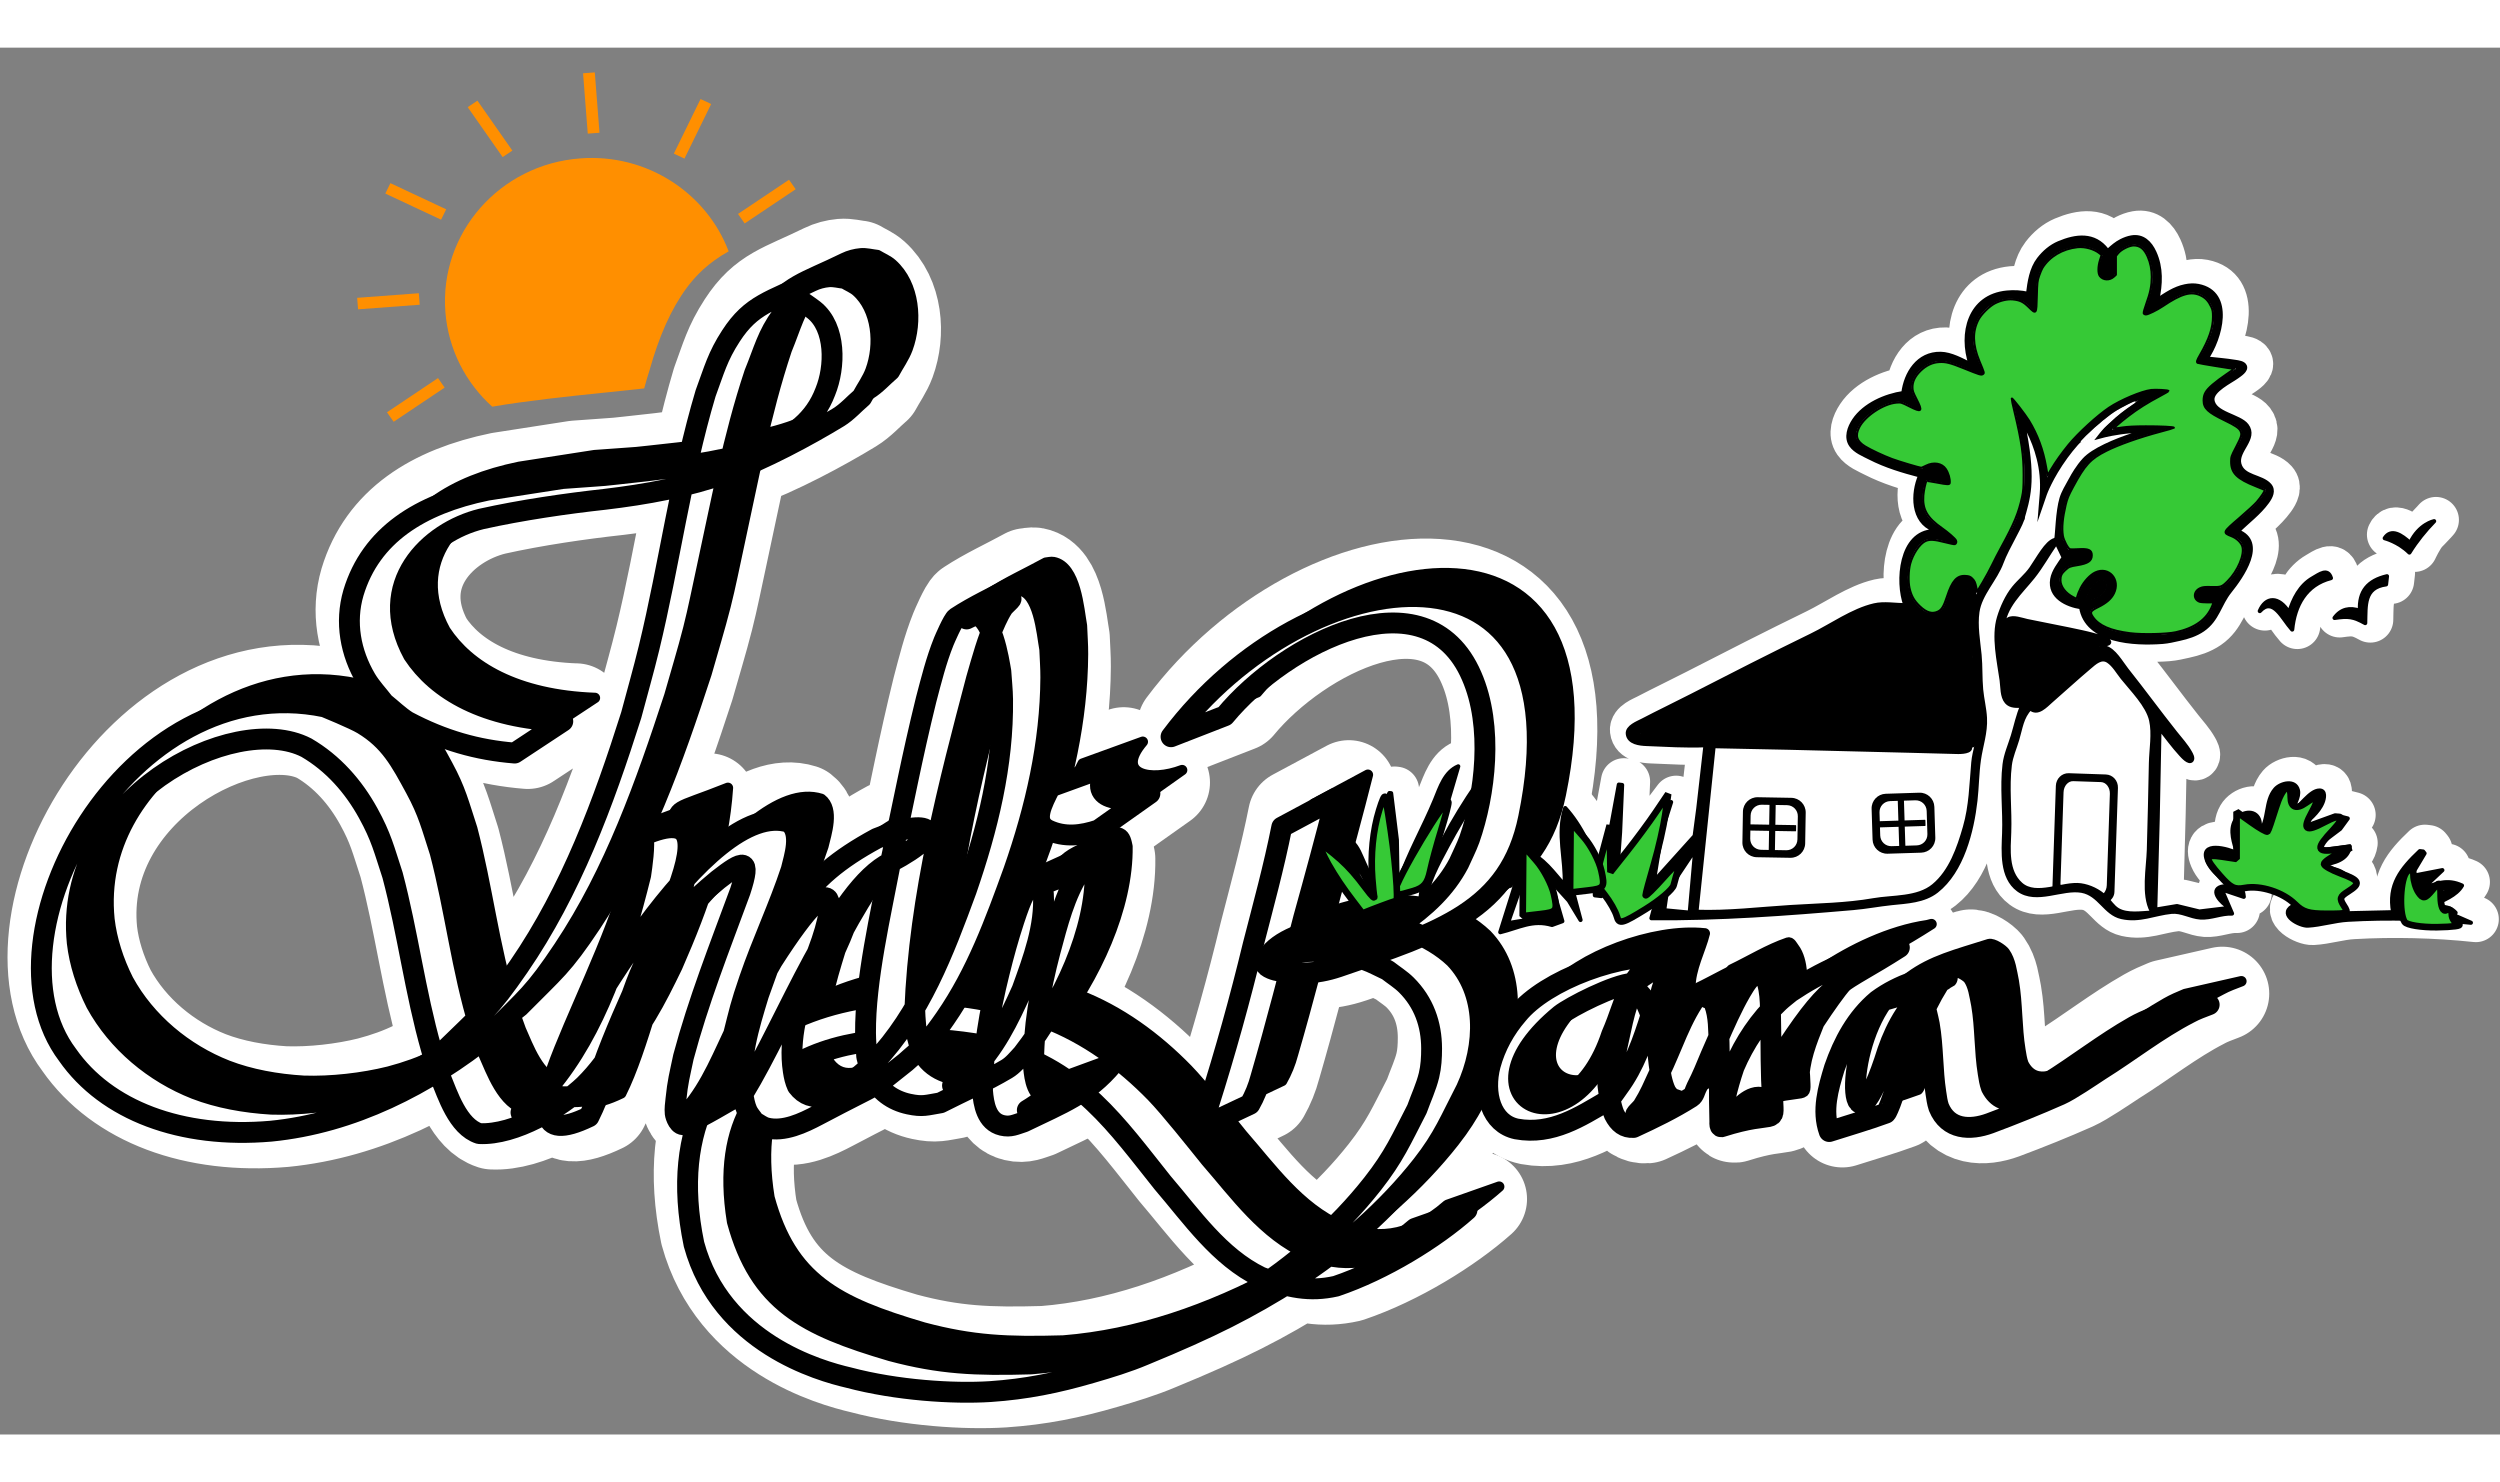
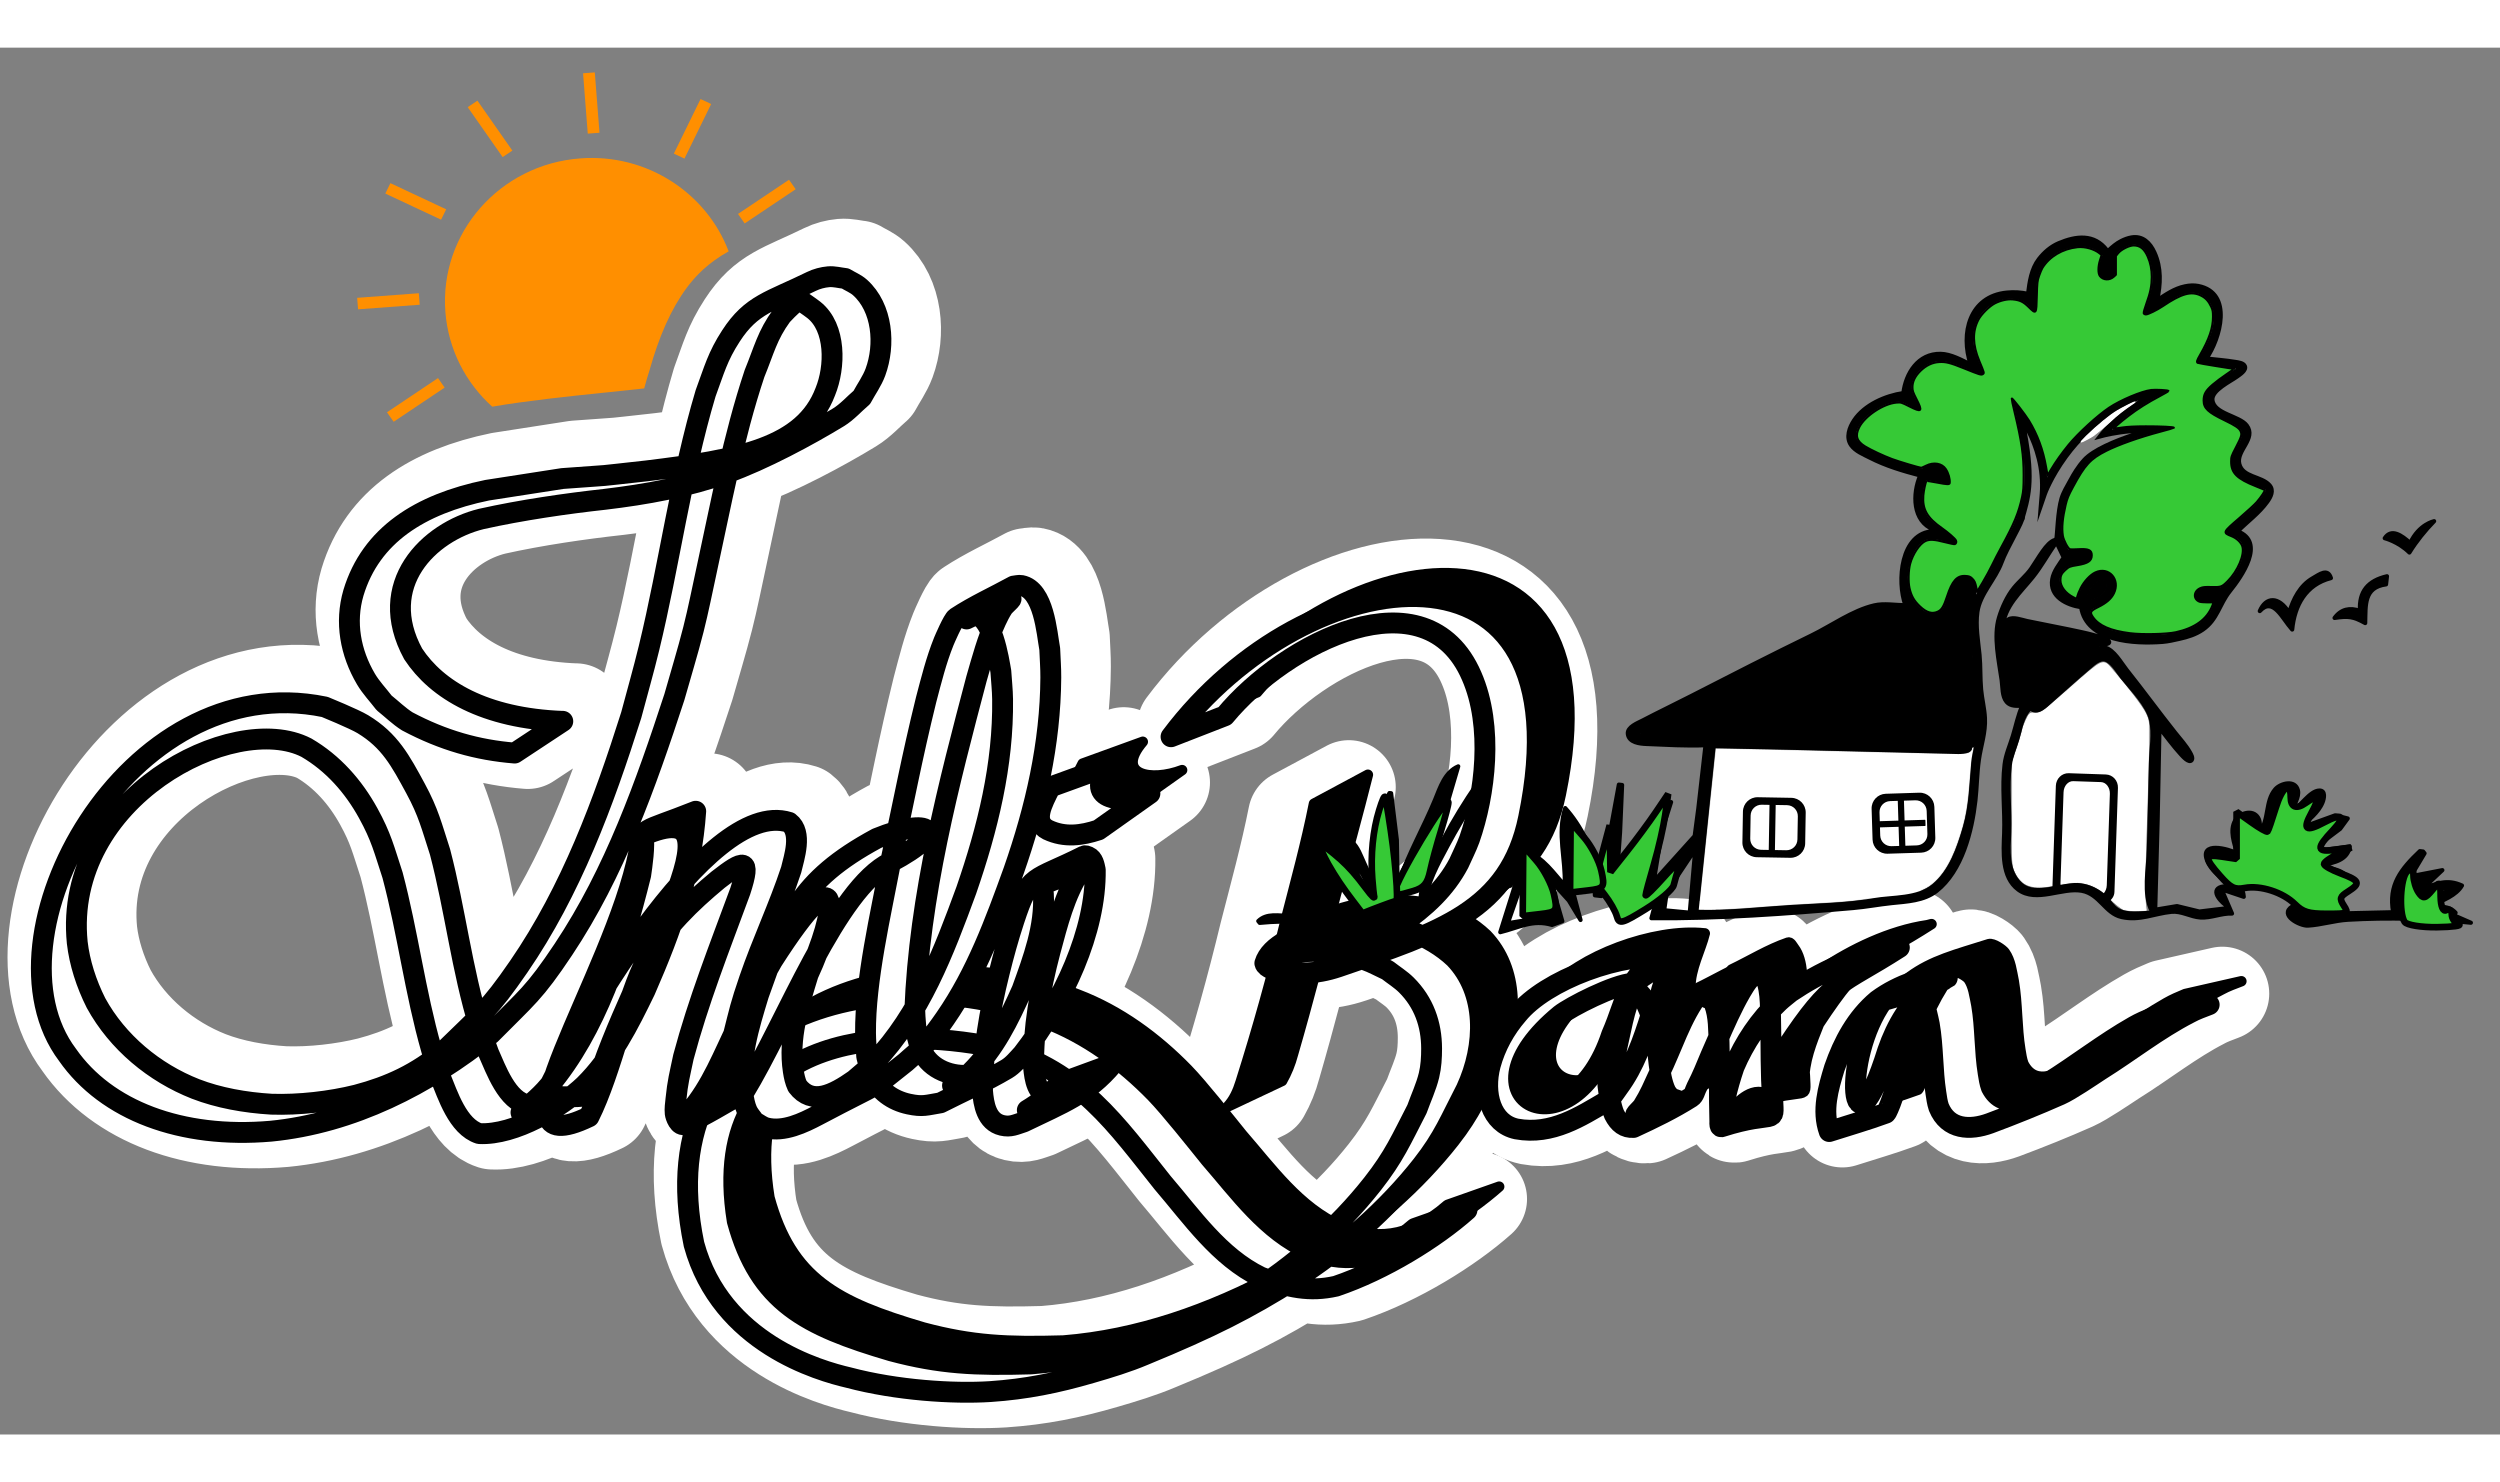
<svg xmlns="http://www.w3.org/2000/svg" xmlns:ns1="http://sodipodi.sourceforge.net/DTD/sodipodi-0.dtd" xmlns:ns2="http://www.inkscape.org/namespaces/inkscape" width="140" height="83" viewBox="0 0 119.808 66.462" version="1.1" id="svg3972" ns1:docname="IndiBarn Logo-colour1.svg" ns2:version="1.0.2 (e86c870879, 2021-01-15)" ns2:export-filename="C:\Users\sanji\OneDrive\Desktop\Indibarn Logo\Final\Indibarn-logo-colour-1.png" ns2:export-xdpi="300" ns2:export-ydpi="300">
  <rect x="0" y="0" width="119.808" height="66.462" fill="#808080" stroke="none" />
  <defs id="defs3966">
    <ns2:path-effect effect="bend_path" id="path-effect2812" is_visible="true" lpeversion="1" bendpath="m 301.799,319.14 c 6.049,0.472 12.134,0.472 18.183,0 1.687,-0.132 3.371,-0.3 5.051,-0.505" prop_scale="1" scale_y_rel="false" vertical="false" hide_knot="false" />
  </defs>
  <ns1:namedview id="base" pagecolor="#ffffff" bordercolor="#666666" borderopacity="1.0" ns2:pageopacity="0.0" ns2:pageshadow="2" ns2:zoom="1.979899" ns2:cx="265.61863" ns2:cy="128.08136" ns2:document-units="mm" ns2:current-layer="layer1" ns2:document-rotation="0" showgrid="false" fit-margin-top="0.3" fit-margin-left="0.3" fit-margin-right="0.3" fit-margin-bottom="0.3" ns2:window-width="1920" ns2:window-height="974" ns2:window-x="-11" ns2:window-y="-11" ns2:window-maximized="1" lock-margins="true" ns2:snap-nodes="false" />
  <g ns2:label="Layer 1" ns2:groupmode="layer" id="layer1" transform="translate(-4.882,-42.745)">
    <path style="fill:#000000;fill-rule:evenodd;stroke:#000000;stroke-width:0.013;stroke-linecap:round;stroke-linejoin:round;stroke-dashoffset:4.913;paint-order:markers stroke fill" d="" id="path1639" ns2:export-xdpi="300" ns2:export-ydpi="300" />
    <path style="fill:#35c335;fill-opacity:1;stroke:#000000;stroke-width:1;stop-color:#000000" d="" id="path2745" transform="matrix(0.265,0,0,0.265,4.882,42.745)" ns2:export-xdpi="300" ns2:export-ydpi="300" />
    <path id="path5274" d="m 106.675,84.05 c -0.104,-0.032 -0.422,-0.282 -0.709,-0.555 -0.783,-0.749 -1.259,-0.861 -2.6,-0.613 -1.094,0.202 -1.564,0.049 -1.892,-0.617 -0.156,-0.318 -0.157,-0.331 -0.157,-2.791 v -2.472 l 0.251,-0.75 c 0.138,-0.413 0.251,-0.789 0.251,-0.835 2.6e-4,-0.047 0.074,-0.243 0.164,-0.436 0.155,-0.334 0.176,-0.351 0.419,-0.351 0.318,0 0.352,-0.024 1.655,-1.169 1.658,-1.458 1.593,-1.429 2.034,-0.919 0.763,0.882 1.432,1.759 1.594,2.088 0.172,0.35 0.18,0.412 0.171,1.303 -0.005,0.514 -0.05,2.093 -0.098,3.508 -0.095,2.777 -0.111,3.956 -0.059,4.377 l 0.033,0.267 -0.434,0.012 c -0.239,0.007 -0.519,-0.014 -0.623,-0.046 z" style="fill:#ffffff;fill-opacity:1;fill-rule:evenodd;stroke:#ffffff;stroke-width:0.053;stroke-linecap:butt;stroke-linejoin:round;stroke-miterlimit:4;stroke-dasharray:none;stroke-opacity:1;paint-order:markers stroke fill" ns2:export-xdpi="300" ns2:export-ydpi="300" />
    <path id="path5272" d="m 86.317,83.939 c 0.01,-0.06 0.192,-1.792 0.405,-3.85 0.213,-2.058 0.39,-3.745 0.394,-3.748 0.01,-0.01 3.898,0.078 7.071,0.16 1.516,0.039 3.262,0.073 3.881,0.076 1.094,0.004 1.127,0.003 1.219,-0.066 0.052,-0.039 0.099,-0.102 0.105,-0.142 0.006,-0.04 0.022,-0.072 0.036,-0.072 0.014,0 -5.29e-4,0.139 -0.033,0.309 -0.032,0.17 -0.083,0.632 -0.113,1.027 -0.112,1.476 -0.211,2.044 -0.52,2.977 -0.313,0.945 -0.641,1.557 -1.071,1.996 -0.498,0.509 -0.939,0.663 -2.269,0.791 -0.303,0.029 -0.732,0.082 -0.952,0.117 -0.636,0.101 -1.281,0.159 -2.589,0.232 -0.671,0.037 -1.716,0.105 -2.322,0.151 -1.556,0.117 -2.164,0.15 -2.749,0.15 l -0.511,2.65e-4 z" style="fill:#ffffff;fill-opacity:1;fill-rule:evenodd;stroke:#ffffff;stroke-width:0.026;stroke-linecap:butt;stroke-linejoin:round;stroke-miterlimit:4;stroke-dasharray:none;stroke-opacity:1;paint-order:markers stroke fill" ns2:export-xdpi="300" ns2:export-ydpi="300" />
-     <path ns2:export-ydpi="300" ns2:export-xdpi="300" ns1:nodetypes="cccccscscscscccccccsscccccccccccccccccccccccccccccccccccccccccccccccccccccccssscccccccccccscccccccscccccccccccccccccccccccccccccscccccccacccccccccsccccccccccccccsscccccccccscccccccccccccccccccccccccccccccccccccccccccccccccccccccccccccccccccccccccccccccccccscccccccccccccccccsccccccccsccccccccccccccccccccccccccccccccccccccccccccccccccccccscsccccccccccsccccccccccacccccccccccccsssccccccccccccccccccccccccccccccccccaccccccsccccsccccccccsccssccscccccccccccccccscccccccccccccccccccccccccccccccccccccccccccccccccccccccccccccccccccccccccccc" id="path5244" d="m 106.175,52.296 -0.078,-0.009 c -0.612,-0.805 -1.49,-0.685 -2.309,-0.339 -0.377,0.16 -0.699,0.434 -0.956,0.768 -0.36,0.468 -0.447,1.092 -0.517,1.661 -0.341,-0.075 -0.668,-0.094 -1.017,-0.06 -1.793,0.175 -2.234,1.96 -1.731,3.449 -0.43,-0.215 -0.948,-0.503 -1.438,-0.514 -1.087,-0.023 -1.673,0.939 -1.789,1.879 -0.862,0.127 -1.864,0.561 -2.36,1.307 -0.227,0.342 -0.405,0.818 -0.143,1.19 0.205,0.29 0.585,0.44 0.891,0.596 0.779,0.398 1.579,0.635 2.422,0.857 -0.379,0.871 -0.383,2.206 0.65,2.594 l -0.009,0.078 c -1.591,0.049 -1.768,2.419 -1.349,3.548 -0.481,-0.005 -1.027,-0.104 -1.497,0.005 -1.036,0.24 -2.047,0.974 -2.999,1.438 -1.933,0.941 -3.852,1.92 -5.764,2.902 -0.776,0.399 -1.565,0.774 -2.338,1.178 -0.228,0.119 -0.744,0.309 -0.708,0.639 0.046,0.419 0.576,0.472 0.895,0.485 0.937,0.036 1.891,0.101 2.828,0.059 l -0.345,3.032 -0.175,1.319 -1.865,2.072 -0.078,-0.009 0.379,-2.319 0.434,-1.368 -1.315,1.74 c -0.418,0.474 -0.793,1.163 -1.26,1.51 l 0.128,-1.797 0.099,-2.273 -0.155,-0.018 -0.454,2.468 -0.508,1.832 -0.078,-0.009 c -0.129,-1.076 -0.805,-2.372 -1.53,-3.167 -0.399,1.233 0.033,2.456 -0.027,3.698 -0.477,-0.504 -1.084,-1.429 -1.793,-1.543 l 0.841,-2.031 0.483,-1.52 0.632,-1.188 -0.069,-0.087 c -0.968,0.367 -1.516,1.384 -2.05,2.208 -0.852,1.316 -2.011,2.518 -2.667,3.949 l -0.078,-0.009 1.823,-5.148 0.723,-1.493 0.474,-1.206 -0.078,-0.009 c -0.491,0.707 -1.074,1.336 -1.589,2.024 -1.165,1.559 -2.333,3.363 -3.088,5.161 l -0.078,-0.009 1.413,-4.801 c -0.64,0.27 -0.867,1.007 -1.113,1.606 -0.543,1.319 -1.261,2.548 -1.718,3.899 l -0.078,-0.009 -0.033,-1.973 -0.275,-2.236 -0.078,-0.009 c -0.732,1.253 -0.634,2.774 -0.789,4.163 l -0.078,-0.009 c -0.105,-0.284 -0.231,-0.555 -0.359,-0.829 -0.153,-0.33 -0.288,-0.74 -0.57,-0.985 -0.146,-0.127 -0.352,-0.169 -0.444,0.04 -0.111,0.251 -0.004,0.587 0.061,0.837 0.133,0.516 0.4,0.94 0.636,1.411 0.177,0.352 0.27,0.693 0.595,0.934 l -0.009,0.078 -0.338,0.198 0.389,0.044 c -0.392,0.137 -0.78,0.061 -1.188,0.06 -0.893,-0.001 -1.78,-0.046 -2.671,-0.053 -0.531,-0.004 -1.115,-0.153 -1.524,0.246 l 0.069,0.087 c 1.392,-0.14 2.782,-0.018 4.177,-0.028 0.304,-0.002 1.156,0.206 1.298,-0.174 0.107,-0.285 -0.198,-0.704 -0.296,-0.964 -0.336,-0.896 -0.781,-1.689 -1.048,-2.615 l 1.496,2.769 0.157,-2.738 0.365,-1.848 0.155,0.018 0.127,4.424 0.311,0.035 1.331,-3.392 0.078,0.009 -0.485,3.567 0.233,0.027 c 0.143,-1.03 0.621,-1.885 1.104,-2.788 0.821,-1.534 1.785,-2.987 2.786,-4.408 l 0.078,0.009 c -1.024,2.345 -1.987,4.767 -2.56,7.269 l -0.346,0.276 0.242,-0.051 c 0.034,0.328 0.415,0.221 0.527,-0.034 0.09,-0.206 0.057,-0.463 0.143,-0.677 0.34,-0.845 1.001,-1.682 1.519,-2.426 0.611,-0.879 1.236,-1.731 1.819,-2.628 0.214,-0.329 0.524,-0.592 0.694,-0.945 l 0.078,0.009 c -0.434,1.404 -0.931,2.727 -1.512,4.08 -0.13,0.302 -0.601,1.182 -0.204,1.316 l -0.741,2.357 c 0.89,-0.217 1.548,-0.624 2.481,-0.348 l 0.493,-0.18 -0.565,-1.954 0.875,0.966 0.563,0.93 -0.454,-1.705 -0.181,-3.092 0.078,0.009 c 0.469,1.193 1.236,2.282 1.243,3.606 l 0.311,0.035 0.516,-2.461 0.078,0.009 c -0.087,0.797 0.056,1.581 0.056,1.581 l 0.762,-0.583 1.145,-1.641 0.078,0.009 c -0.104,0.77 -0.224,1.553 -0.346,2.323 -0.057,0.36 -0.279,0.761 0.13,0.96 0.25,-0.78 0.687,-1.301 1.31,-1.82 -0.593,0.785 -1.111,1.716 -1.329,2.684 3.232,0.027 6.449,-0.21 9.663,-0.488 0.617,-0.053 1.223,-0.17 1.838,-0.235 0.736,-0.077 1.558,-0.106 2.164,-0.583 1.221,-0.961 1.694,-2.864 1.861,-4.329 0.073,-0.646 0.075,-1.309 0.166,-1.95 0.097,-0.687 0.328,-1.309 0.291,-2.014 -0.024,-0.458 -0.141,-0.903 -0.183,-1.36 -0.051,-0.553 -0.022,-1.109 -0.076,-1.662 -0.066,-0.668 -0.198,-1.388 -0.103,-2.059 0.123,-0.864 0.859,-1.575 1.152,-2.389 0.514,-1.429 0.618,-2.826 0.781,-4.321 0,0 0.061,-0.011 0.078,0.009 0.887,1.031 -0.149,4.078 -0.149,4.078 l 0.155,0.018 1.168,-1.983 0.855,-0.86 1.366,-1.339 c -0.099,0.095 -0.207,0.188 -0.294,0.296 -0.289,0.359 -0.24,0.673 0.274,0.603 0.599,-0.081 1.152,-0.279 1.764,-0.307 l -0.009,0.078 c -0.631,0.21 -1.204,0.544 -1.822,0.784 -0.347,0.135 -0.787,0.186 -1.072,0.441 -0.318,0.286 -0.374,0.77 -0.559,1.138 -0.288,0.573 -0.741,1.156 -1.109,1.685 -0.24,0.344 -0.574,0.604 -0.836,0.929 -0.32,0.396 -0.56,0.93 -0.707,1.416 -0.276,0.91 -0.002,2.084 0.128,3.007 0.045,0.32 0.014,0.776 0.237,1.036 0.188,0.219 0.495,0.192 0.753,0.179 -0.212,0.469 -0.303,0.956 -0.452,1.445 -0.139,0.454 -0.34,0.897 -0.398,1.372 -0.134,1.099 0.021,2.205 -0.021,3.305 -0.033,0.868 -0.136,2.099 0.679,2.698 0.868,0.638 2.102,-0.12 3.041,0.052 0.862,0.158 1.114,1.08 1.906,1.258 0.867,0.195 1.557,-0.166 2.389,-0.25 0.484,-0.048 0.911,0.239 1.387,0.272 0.518,0.035 0.995,-0.211 1.518,-0.189 l -0.498,-1.159 1.062,0.357 c -0.049,-0.777 -0.858,-1.022 -1.29,-1.584 -0.449,-0.584 0.144,-0.563 0.565,-0.387 0.177,0.074 0.351,0.149 0.531,0.216 0.123,-0.506 -0.116,-0.929 -0.061,-1.422 0.025,-0.232 0.176,-0.492 0.432,-0.519 0.468,-0.049 0.308,1.336 0.918,0.64 0.503,-0.574 0.06,-1.85 0.986,-2.084 0.132,-0.033 0.261,-0.019 0.395,-0.012 -0.088,0.175 -0.181,0.348 -0.265,0.524 -0.202,0.425 -0.12,0.952 0.475,0.68 0.386,-0.177 0.648,-0.62 0.939,-0.916 l -1.154,1.837 2.283,-0.685 -0.009,0.078 c -0.704,0.342 -1.569,0.915 -1.992,1.585 l 1.728,0.039 -0.009,0.078 c -0.491,0.098 -0.893,0.219 -1.177,0.654 0.342,0.058 1.63,0.181 1.381,0.778 -0.129,0.309 -0.56,0.442 -0.763,0.71 l 0.751,0.322 -0.018,0.155 c -0.404,0.079 -0.857,0.219 -1.265,0.103 -0.297,-0.084 -0.74,-0.53 -1.058,-0.33 -0.655,0.411 0.37,0.94 0.746,0.919 0.639,-0.035 1.278,-0.245 1.924,-0.282 1.934,-0.111 3.965,-0.061 5.89,0.142 l -0.975,-0.426 0.009,-0.078 0.233,0.027 c -0.304,-0.337 -0.724,-0.295 -1.148,-0.288 l 0.009,-0.078 c 0.524,-0.216 1.18,-0.47 1.446,-0.938 -0.707,-0.325 -1.229,-0.101 -1.91,0.176 l 0.97,-0.913 -1.508,0.292 0.655,-1.098 -0.069,-0.087 -0.155,-0.018 c -0.9,0.852 -1.52,1.623 -1.278,2.926 l -2.29,0.054 c -0.083,-0.348 -0.229,-0.488 -0.56,-0.615 l 0.009,-0.078 c 0.479,-0.132 1.042,-0.673 0.548,-1.156 -0.268,-0.262 -0.733,-0.303 -1.08,-0.401 l 0.009,-0.078 c 0.553,-0.096 1.195,-0.242 1.281,-0.878 l -1.919,0.254 1.46,-1.098 0.362,-0.496 -0.6,-0.151 -1.642,0.595 c 0.36,-0.391 0.837,-0.709 1.039,-1.219 0.07,-0.175 0.155,-0.565 -0.15,-0.563 -0.467,0.003 -0.935,0.802 -1.353,1.02 0.113,-0.3 0.398,-0.703 0.318,-1.034 -0.126,-0.519 -0.831,-0.341 -1.084,-0.048 -0.501,0.58 -0.271,1.462 -0.766,2.088 0.021,-0.231 0.072,-0.511 -0.053,-0.723 -0.254,-0.428 -0.893,-0.226 -1.101,0.131 -0.28,0.477 -0.047,1.092 0.097,1.574 -0.414,-0.216 -1.851,-0.614 -1.427,0.383 0.257,0.604 0.996,1.052 1.544,1.362 l -0.009,0.078 c -0.252,-0.103 -0.594,-0.304 -0.875,-0.217 -0.579,0.179 0.068,0.811 0.32,0.941 l -0.009,0.078 -1.357,0.165 -1.073,-0.261 -1.044,0.174 0.119,-4.396 0.085,-4.322 c 0.34,0.427 0.664,0.878 1.034,1.279 0.069,0.075 0.381,0.434 0.508,0.272 0.078,-0.1 -0.027,-0.28 -0.076,-0.367 -0.189,-0.339 -0.466,-0.638 -0.706,-0.941 -0.792,-0.997 -1.541,-2.025 -2.334,-3.022 -0.253,-0.318 -0.611,-0.973 -1.042,-1.064 -0.37,-0.078 -0.778,0.405 -1.021,0.617 -0.85,0.741 -1.693,1.557 -2.556,2.284 0.015,-0.068 0.048,-0.168 0.047,-0.245 -0.012,-0.689 -0.814,0.082 -1.03,-0.451 -0.123,-0.304 -0.11,-0.687 -0.155,-1.009 -0.097,-0.692 -0.235,-1.447 -0.184,-2.147 0.074,-1.035 0.865,-1.702 1.46,-2.448 0.391,-0.49 0.714,-1.077 1.075,-1.595 l 0.078,0.009 0.318,0.666 c -0.21,0.321 -0.487,0.651 -0.552,1.04 -0.143,0.84 0.7,1.237 1.384,1.339 0.262,1.663 2.575,1.765 3.906,1.662 0.272,-0.021 0.538,-0.086 0.804,-0.145 0.4,-0.088 0.781,-0.207 1.123,-0.441 0.701,-0.482 0.79,-1.216 1.291,-1.84 0.562,-0.701 1.735,-2.35 0.378,-2.871 0.471,-0.471 1.023,-0.869 1.418,-1.413 0.171,-0.236 0.334,-0.545 0.107,-0.801 -0.385,-0.435 -1.288,-0.365 -1.446,-1.02 -0.156,-0.64 0.831,-1.21 0.355,-1.841 -0.35,-0.463 -1.582,-0.548 -1.644,-1.225 -0.042,-0.459 0.865,-0.885 1.17,-1.109 0.128,-0.094 0.478,-0.306 0.384,-0.512 -0.069,-0.149 -0.308,-0.174 -0.447,-0.197 -0.461,-0.076 -0.932,-0.111 -1.396,-0.164 0.659,-0.939 1.299,-3.152 -0.392,-3.477 -0.208,-0.04 -0.425,-0.026 -0.632,0.017 -0.501,0.102 -0.92,0.393 -1.336,0.672 0.168,-0.773 0.206,-1.557 -0.132,-2.297 -0.21,-0.461 -0.563,-0.812 -1.1,-0.717 -0.17,0.03 -0.334,0.092 -0.487,0.169 -0.232,0.118 -0.418,0.278 -0.608,0.453 m 1.789,2.96 c 0.76,-0.255 1.325,-0.982 2.165,-1.029 0.654,-0.036 1.171,0.54 1.185,1.173 0.018,0.841 -0.37,1.497 -0.781,2.195 l 1.935,0.299 -0.009,0.078 c -0.259,0.159 -0.518,0.32 -0.766,0.496 -0.17,0.121 -0.34,0.246 -0.494,0.387 -0.092,0.083 -0.195,0.175 -0.259,0.282 -0.596,0.998 1.397,1.156 1.678,1.762 0.21,0.452 -0.42,0.994 -0.46,1.448 -0.078,0.876 1.092,1.081 1.695,1.375 -0.407,0.892 -1.294,1.389 -1.967,2.06 0.282,0.118 0.616,0.229 0.766,0.519 0.338,0.654 -0.447,1.904 -1.022,2.207 -0.317,0.167 -0.968,-0.143 -1.168,0.215 -0.247,0.443 0.732,0.329 0.897,0.306 -0.363,1.82 -2.657,1.905 -4.135,1.734 -0.61,-0.07 -1.263,-0.182 -1.723,-0.626 -0.143,-0.138 -0.384,-0.408 -0.254,-0.623 0.092,-0.154 0.328,-0.202 0.477,-0.279 0.283,-0.147 0.573,-0.374 0.663,-0.695 0.139,-0.496 -0.297,-0.959 -0.783,-0.71 -0.498,0.255 -0.754,0.794 -0.872,1.311 -0.834,-0.212 -1.478,-1.187 -0.516,-1.778 0.253,-0.155 1,-0.042 1.048,-0.438 0.052,-0.43 -0.907,-0.023 -1.101,-0.242 -0.154,-0.214 -0.162,-0.394 -0.262,-0.629 0.067,-0.408 0.157,-0.719 0.504,-0.966 l -0.042,-0.32 2.389,-0.922 1.46,-0.373 0.018,-0.155 c -1.101,-0.331 -2.083,0.012 -3.172,0.19 l 1.235,-0.928 0.901,-0.898 1.343,-0.377 c -0.876,-0.635 -1.955,0.339 -2.594,0.869 -0.431,0.357 -0.994,0.469 -1.42,0.829 -0.304,0.257 -0.483,0.608 -0.731,0.912 -0.291,0.355 -0.676,0.621 -0.944,0.995 -0.322,0.45 -0.526,1 -0.797,1.484 l -0.078,-0.009 c 0.11,-1.426 -0.208,-1.969 0.141,-4.315 -0.013,-0.346 -0.07,-0.725 -0.294,-1.003 -0.071,-0.088 -0.229,-0.254 -0.36,-0.182 -0.162,0.089 -0.073,0.418 -0.051,0.554 0.172,0.621 1.097,1.912 0.139,1.669 -0.068,1.478 -0.272,2.941 -0.852,4.313 -0.254,0.601 -0.681,1.097 -0.924,1.706 l -0.078,-0.009 c 0.062,-0.369 0.141,-1.194 -0.486,-1.116 -0.264,0.033 -0.424,0.311 -0.523,0.529 -0.258,0.575 -0.229,1.352 -1.102,1.23 -0.278,-0.039 -0.484,-0.247 -0.668,-0.442 -0.719,-0.765 -0.557,-2.431 0.265,-3.116 0.457,-0.38 1.076,-0.041 1.579,0.052 -0.355,-0.454 -0.895,-0.642 -1.255,-1.065 -0.464,-0.544 -0.391,-1.398 -0.128,-2.007 l 1.08,0.202 c -0.062,-0.762 -0.598,-1.013 -1.2,-0.53 -0.814,-0.214 -1.596,-0.436 -2.348,-0.819 -0.296,-0.151 -0.688,-0.308 -0.856,-0.615 -0.16,-0.293 -0.017,-0.625 0.154,-0.878 0.356,-0.53 1.271,-1.107 1.931,-1.089 0.32,0.009 0.619,0.273 0.912,0.386 -0.138,-0.292 -0.372,-0.589 -0.399,-0.919 -0.06,-0.725 0.769,-1.408 1.452,-1.416 0.633,-0.008 1.371,0.446 1.976,0.632 -0.348,-0.779 -0.661,-1.463 -0.365,-2.325 0.313,-0.913 1.428,-1.605 2.388,-1.162 0.216,0.099 0.368,0.3 0.525,0.47 -0.032,-0.74 -0.094,-1.509 0.344,-2.161 0.619,-0.923 2.276,-1.347 3.024,-0.448 -0.127,0.248 -0.434,1.115 0.169,1.052 0.43,-0.045 0.204,-0.661 0.236,-0.916 0.039,-0.311 0.332,-0.506 0.598,-0.624 0.63,-0.279 1.025,0.076 1.229,0.666 0.321,0.93 0.088,1.696 -0.261,2.566 m -1.851,-2.416 0.171,0.571 -0.145,-0.365 -0.097,0.417 0.071,-0.622 m -4.48,8.231 c 0.252,0.55 0.6,1.277 0.203,1.677 -0.018,0.018 -0.078,-0.009 -0.078,-0.009 l -0.125,-1.668 m 4.94,0.877 -0.459,0.578 -0.078,-0.009 0.537,-0.569 m 0.783,1.428 -0.009,0.078 -0.233,-0.027 0.242,-0.051 m 13.185,2.943 c -0.316,-0.181 -0.894,-0.737 -1.13,-0.232 0,0 0.647,0.193 1.182,0.686 0,0 0.262,-0.568 0.494,-0.83 0.012,-0.014 0.024,-0.027 0.036,-0.038 0.049,-0.049 0.095,-0.095 0.136,-0.138 0.245,-0.251 0.361,-0.387 0.361,-0.387 M 98.249,63.129 c -1.197,-0.862 -0.512,-0.111 -0.769,-0.166 0.342,-0.197 0.541,-0.157 0.769,0.166 m 16.582,6.533 c -0.515,-0.823 -1.12,-0.757 -1.408,-0.081 0.644,-0.702 1.074,0.359 1.553,0.885 0.113,-1.162 0.656,-2.159 1.856,-2.466 -0.15,-0.495 -0.55,-0.178 -0.872,0.007 -0.609,0.35 -0.936,0.998 -1.129,1.656 m 3.396,-0.086 c -0.48,-0.18 -0.911,-0.089 -1.219,0.334 0.657,-0.097 0.892,-0.075 1.468,0.246 0.024,-0.85 -0.075,-1.712 0.999,-1.855 l 0.044,-0.389 c -0.905,0.212 -1.351,0.724 -1.292,1.664 m -13.084,-2.67 -0.009,0.078 -0.398,0.033 0.406,-0.111 m -0.179,2.263 c 0.088,-0.384 0.225,-0.756 0.548,-1.007 0.143,-0.111 0.363,-0.223 0.528,-0.089 0.204,0.165 0.116,0.479 -0.019,0.653 -0.258,0.331 -0.667,0.4 -1.057,0.443 m 6.11,-0.407 -0.009,0.078 -0.553,0.016 0.562,-0.094 m -24.649,15.229 0.825,-7.939 3.614,0.076 5.811,0.144 2.198,0.058 c 0,0 0.664,0.039 0.668,-0.193 0.005,-0.303 -0.864,-0.283 -0.864,-0.283 l -2.901,0.014 -8.009,-0.209 -4.318,-0.118 c 0.763,-0.559 1.674,-0.918 2.515,-1.343 1.642,-0.83 3.292,-1.644 4.929,-2.483 0.861,-0.441 1.73,-0.865 2.59,-1.306 0.497,-0.255 1.022,-0.608 1.577,-0.713 0.47,-0.089 1.105,-0.061 1.57,0.047 0.396,0.092 0.731,0.297 1.151,0.26 0.855,-0.074 0.832,-0.642 1.091,-1.289 0.066,-0.168 0.251,-0.542 0.492,-0.406 0.283,0.159 0.107,0.694 0.099,0.943 -0.024,0.782 0.179,1.614 0.265,2.393 0.065,0.58 0.028,1.163 0.085,1.742 0.058,0.59 0.225,1.156 0.193,1.754 -0.032,0.577 -0.257,1.123 -0.309,1.697 -0.094,1.052 -0.108,2.08 -0.404,3.104 -0.285,0.991 -0.671,2.121 -1.497,2.803 -0.768,0.634 -1.95,0.528 -2.881,0.691 -1.314,0.23 -2.648,0.244 -3.975,0.327 -1.509,0.094 -2.993,0.279 -4.515,0.227 m 14.949,-14.01 c -0.294,0.197 0.536,0.404 0.62,0.423 0.742,0.165 1.871,0.361 2.613,0.527 0.233,0.052 1.34,0.346 1.563,0.193 0.29,-0.199 -1.203,-0.516 -1.288,-0.535 -0.742,-0.166 -1.869,-0.374 -2.612,-0.532 -0.231,-0.049 -0.676,-0.222 -0.895,-0.076 m 6.869,13.972 -0.009,0.078 c -0.494,0.026 -1.175,0.136 -1.62,-0.127 -0.249,-0.148 -0.396,-0.413 -0.6,-0.61 -0.311,-0.299 -0.747,-0.512 -1.175,-0.572 -0.85,-0.118 -2.136,0.609 -2.873,-0.048 -0.699,-0.623 -0.587,-1.666 -0.556,-2.491 0.041,-1.076 -0.105,-2.151 0.029,-3.225 0.053,-0.421 0.234,-0.816 0.355,-1.22 0.164,-0.544 0.21,-1.083 0.625,-1.504 0.348,0.323 0.726,-0.116 1.005,-0.359 0.609,-0.531 1.204,-1.079 1.821,-1.6 0.254,-0.215 0.576,-0.528 0.914,-0.302 0.28,0.187 0.472,0.535 0.68,0.795 0.456,0.573 1.212,1.315 1.376,2.047 0.142,0.631 0.003,1.402 -0.011,2.046 -0.029,1.388 -0.058,2.775 -0.1,4.162 -0.026,0.869 -0.282,2.144 0.139,2.93 m -5.935,-10.125 -0.191,0.293 -0.078,-0.009 0.269,-0.284 m 14.055,4.513 -0.087,0.069 0.087,-0.069 m -32.992,-2.809 -0.086,0.069 0.086,-0.069 m 33.848,5.663 -0.086,0.069 0.086,-0.069 m -37.568,-4.117 -0.173,0.138 0.173,-0.138 m 41.946,5.088 -0.086,0.069 0.086,-0.069 m -1.279,0.169 c 0,0 0.325,0.054 0.651,0.338 -0.209,0.317 -0.235,0.707 -0.235,0.707 0.727,-0.393 1.899,-0.625 1.899,-0.625 0,0 -0.985,0.879 -1.394,1.18 l 0.544,0.062 -0.009,0.078 c -0.423,0.038 -1.067,0.119 -1.458,-0.075 -0.594,-0.296 -0.294,-1.269 0.002,-1.665 m -46.373,-3.098 -0.032,0.049 0.032,-0.049 m -0.072,0.175 -0.026,0.233 -0.078,-0.009 0.104,-0.224 m 42.042,4.941 -0.933,-0.106 0.933,0.106 m -29.543,-3.362 -0.267,3.041 -1.225,-0.117 0.126,-0.874 1.367,-2.049 m -0.511,0.336 -0.191,0.293 -0.078,-0.009 0.269,-0.284 m 22.546,2.566 -0.086,0.069 0.086,-0.069 M 78.311,81.256 c 0.694,0.749 1.109,1.684 1.35,2.674 -0.379,0.015 -0.935,-0.148 -0.82,-0.053 l 0.327,0.233 c -0.403,0.266 -1.236,0.32 -1.781,0.427 l 0.565,-1.618 0.009,-0.758 0.351,-0.905 m 1.129,1.152 -0.087,0.069 0.087,-0.069 m -1.997,0.245 0.069,0.087 -0.069,-0.087 m 2.035,1.492 -0.009,0.078 -0.233,-0.027 0.242,-0.051 m -6.799,-0.459 0.051,0.242 0.078,0.009 0.026,-0.233 z" style="fill:#ffffff;fill-opacity:1;stroke:#ffffff;stroke-width:2.2;stroke-linecap:round;stroke-linejoin:round;stroke-miterlimit:4;stroke-dasharray:none;stroke-opacity:1" />
    <path style="mix-blend-mode:normal;fill:#ffffff;fill-opacity:1;fill-rule:nonzero;stroke:#ffffff;stroke-width:4.498;stroke-linecap:round;stroke-linejoin:round;stroke-miterlimit:4;stroke-dasharray:none;stroke-dashoffset:0;stroke-opacity:1;paint-order:markers stroke fill" id="path24685" d="m 66.938,79.569 c -0.378,1.907 -0.891,3.769 -1.371,5.641 -0.626,2.597 -1.34,5.157 -2.139,7.68 -0.147,0.478 -0.329,0.875 -0.636,1.203 0,0 2.619,-1.237 2.619,-1.237 v 0 c 0.226,-0.398 0.4,-0.824 0.523,-1.29 0.735,-2.53 1.391,-5.09 2.054,-7.65 0.529,-1.904 1.049,-3.812 1.534,-5.734 0,0 -2.584,1.387 -2.584,1.387 z" ns2:export-xdpi="300" ns2:export-ydpi="300" />
    <path d="m 64.211,74.235 c 2.909,-3.523 9.647,-6.944 11.825,-1.905 1.061,2.422 0.641,5.701 -0.103,7.818 -0.144,0.395 -0.34,0.77 -0.51,1.155 -0.64,1.22 -1.634,2.128 -2.758,2.898 -3.188,1.863 2.106,-0.77 -1.174,0.483 -0.784,0.185 -1.607,0.391 -2.422,0.305 -0.794,-0.268 -1.497,0.355 -2.158,0.797 -0.203,0.15 0.482,-0.16 0.732,-0.198 0.332,-0.049 0.669,-0.07 1.004,-0.06 0.723,0.021 1.601,0.17 2.283,0.411 0.372,0.131 0.718,0.327 1.076,0.491 0.301,0.236 0.631,0.438 0.902,0.707 0.834,0.829 1.209,1.878 1.21,3.044 1.6e-4,0.429 -0.024,0.864 -0.125,1.282 -0.135,0.557 -0.384,1.081 -0.576,1.621 -0.753,1.454 -1.093,2.267 -2.127,3.582 -1.654,2.102 -3.763,3.935 -6.027,5.349 -3.384,1.814 -6.814,3 -10.34,3.281 -2.671,0.079 -4.351,0.002 -6.69,-0.623 -4.142,-1.219 -6.331,-2.351 -7.392,-6.234 -1.558,-9.601 8.321,-9.245 12.637,-8.247 3.789,1.082 5.543,3.656 7.748,6.418 1.398,1.628 2.71,3.554 4.703,4.523 1.325,0.505 2.34,0.723 3.604,0.438 2.313,-0.782 4.763,-2.301 6.28,-3.649 l -2.485,0.876 v 0 c -1.923,1.684 -3.558,1.625 -5.076,1.017 -2.018,-0.889 -3.356,-2.789 -4.755,-4.394 -0.629,-0.778 -1.918,-2.407 -2.61,-3.118 -1.489,-1.529 -3.253,-2.823 -5.258,-3.587 -7.142,-2.885 -19.254,-0.693 -16.86,10.845 1.298,4.754 6.038,6.071 7.418,6.392 2.291,0.609 5.009,0.782 6.771,0.669 1.733,-0.117 3.196,-0.416 4.863,-0.902 0.857,-0.25 1.716,-0.509 2.538,-0.858 3.215,-1.322 4.972,-2.221 7.193,-3.619 2.263,-1.438 4.444,-3.356 6.105,-5.469 1.035,-1.318 1.362,-2.19 2.121,-3.649 0.964,-2.092 1.015,-4.639 -0.556,-6.277 -0.604,-0.574 -1.357,-1.001 -2.076,-1.28 -1.995,-0.867 -6.517,-0.161 -7.02,1.525 0.049,0.235 0.548,0.356 0.68,0.374 0.85,0.118 1.681,0.194 2.843,-0.198 4.868,-1.663 8.205,-2.682 9.116,-7.142 C 81.732,64.765 68.142,66.547 61.633,75.239 l 2.579,-1.004 z" id="path24687" style="mix-blend-mode:normal;fill:#ffffff;fill-opacity:1;fill-rule:nonzero;stroke:#ffffff;stroke-width:4.498;stroke-linecap:round;stroke-linejoin:round;stroke-miterlimit:4;stroke-dasharray:none;stroke-dashoffset:0;stroke-opacity:1;paint-order:markers stroke fill" ns1:nodetypes="ccccccccccccssccscccccccccccccsccccsccscccccccccc" ns2:export-xdpi="300" ns2:export-ydpi="300" />
    <path d="m 32.478,74.502 c -3.745,-0.139 -6.033,-1.507 -7.166,-3.233 -1.81,-3.32 0.733,-5.843 3.265,-6.466 1.923,-0.428 4.08,-0.74 5.905,-0.94 1.991,-0.237 3.974,-0.594 5.869,-1.269 1.737,-0.619 3.926,-1.799 5.337,-2.66 0.42,-0.256 0.749,-0.637 1.124,-0.956 0.217,-0.404 0.493,-0.782 0.652,-1.213 0.48,-1.302 0.351,-3.081 -0.74,-4.057 -0.205,-0.183 -0.469,-0.286 -0.703,-0.43 -0.267,-0.028 -0.534,-0.106 -0.802,-0.083 -0.284,0.025 -0.569,0.1 -0.825,0.225 -1.967,0.966 -2.866,1.091 -3.852,2.609 -0.645,0.994 -0.799,1.622 -1.217,2.754 -1.192,4.003 -1.73,8.162 -2.714,12.216 -0.261,1.074 -0.566,2.137 -0.85,3.206 -1.327,4.196 -2.879,8.4 -5.39,12.052 -1.437,2.09 -1.806,2.291 -3.573,4.027 -1.296,1.095 -2.624,1.708 -4.2,2.124 -1.261,0.315 -2.773,0.486 -4.078,0.441 -1.276,-0.077 -2.528,-0.303 -3.636,-0.73 C 12.9,91.339 11.142,89.881 10.113,88.002 9.643,87.069 9.324,86.066 9.213,85.104 8.519,78.193 16.714,73.959 20.198,75.765 c 1.274,0.743 2.253,1.855 2.959,3.138 0.63,1.145 0.758,1.73 1.167,2.972 0.732,2.759 1.079,5.606 1.864,8.352 0.125,0.439 0.279,0.869 0.419,1.303 0.36,0.871 0.839,2.397 1.872,2.728 1.704,0.088 3.935,-1.263 5.04,-2.317 1.299,-1.283 2.121,-2.921 2.906,-4.541 1.316,-3.005 2.225,-5.62 2.427,-8.59 -2.671,1.067 -2.545,0.702 -2.721,1.955 -1.187,5.965 -7.572,15.176 -2.394,12.688 1.095,-2.182 1.799,-5.742 2.787,-7.585 0.875,-1.516 2.076,-2.678 3.4,-3.777 1.225,-0.957 1.595,-1.077 1.061,0.553 -1.022,2.77 -2.011,5.279 -2.722,7.943 -0.182,0.869 -0.274,1.18 -0.359,2.025 -0.023,0.226 -0.059,0.455 -0.035,0.68 0.014,0.132 0.182,0.655 0.488,0.52 0.967,-0.425 1.858,-1.006 2.788,-1.508 2.062,-3.38 4.457,-9.79 7.041,-11.048 2.912,-1.54 1.915,-2.194 -0.656,-1.146 -3.753,2.025 -4.378,3.871 -5.666,7.491 -0.465,1.528 -0.968,3.141 -0.749,4.761 0.036,0.265 0.087,0.532 0.191,0.778 0.085,0.203 0.244,0.365 0.366,0.548 0.189,0.099 0.361,0.243 0.568,0.296 0.832,0.212 1.761,-0.234 2.467,-0.607 3.346,-1.77 2.378,-1.086 4.209,-2.543 0.313,-0.288 0.654,-0.548 0.939,-0.864 0.349,-0.387 0.657,-0.81 0.954,-1.239 1.498,-2.165 2.393,-4.61 3.281,-7.067 1.044,-2.985 1.761,-6.086 1.779,-9.261 0.003,-0.457 -0.034,-0.913 -0.051,-1.37 -0.143,-0.778 -0.279,-2.837 -1.359,-3.042 -0.121,-0.023 -0.247,0.018 -0.37,0.028 -0.918,0.504 -1.878,0.937 -2.753,1.512 -0.154,0.101 -0.56,1.053 -0.597,1.144 -0.364,0.905 -0.598,1.851 -0.846,2.792 -0.698,2.833 -1.083,4.938 -1.704,7.789 -0.464,2.455 -1.219,5.675 -1.199,8.185 0.003,0.377 0.038,0.752 0.057,1.128 0.088,0.306 0.132,0.628 0.263,0.917 0.332,0.734 0.979,1.192 1.752,1.357 0.677,0.144 0.845,0.051 1.522,-0.06 1.057,-0.54 2.15,-1.013 3.17,-1.62 0.302,-0.179 0.528,-0.465 0.766,-0.722 1.945,-2.506 3.524,-5.887 3.48,-8.823 -0.049,-0.224 -0.092,-0.527 -0.339,-0.634 -0.061,-0.027 -0.139,-0.06 -0.199,-0.03 -2.458,1.24 -2.602,0.796 -3.356,3.09 -0.272,0.828 -0.5,1.659 -0.709,2.505 -0.463,1.855 -0.788,3.746 -0.801,5.66 0.05,0.635 0.19,1.479 0.938,1.655 0.41,0.096 0.651,-0.042 1.035,-0.163 1.855,-0.899 3.062,-1.335 4.268,-2.778 l -2.554,0.936 v 0 c -0.347,0.381 -0.372,0.439 -0.801,0.772 -0.819,0.636 -1.572,0.87 1.303,-0.501 -0.262,0.119 -0.596,0.312 -0.904,0.316 -0.689,0.009 -0.783,-0.846 -0.835,-1.341 -0.026,-1.892 0.309,-3.754 0.79,-5.581 0.355,-1.32 0.698,-2.71 1.451,-3.867 -1.699,0.614 -1.918,0.582 -1.775,1.094 0.094,1.592 -0.49,3.142 -1.021,4.615 -0.638,1.428 -1.32,2.833 -2.451,3.948 -0.249,0.246 -1.155,0.696 -0.805,0.675 0.572,-0.034 1.04,-0.48 1.561,-0.719 -0.245,0.06 -0.484,0.151 -0.734,0.18 -0.927,0.106 -1.931,-0.245 -2.365,-1.123 -0.131,-0.266 -0.178,-0.566 -0.267,-0.848 -0.027,-0.365 -0.071,-0.729 -0.08,-1.094 0.208,-5.528 1.655,-10.987 2.958,-15.927 0.272,-0.934 0.521,-1.887 0.932,-2.773 0.099,-0.213 0.205,-0.423 0.332,-0.62 0.101,-0.156 0.527,-0.487 0.349,-0.433 -0.733,0.223 -1.392,0.642 -2.088,0.963 0.094,-0.056 0.174,-0.145 0.281,-0.167 0.936,-0.189 1.271,2.191 1.36,2.677 0.028,0.444 0.078,0.887 0.084,1.332 0.043,3.145 -0.718,6.205 -1.739,9.159 -1.074,2.929 -2.21,5.938 -4.404,8.24 -0.294,0.308 -0.637,0.566 -0.955,0.849 -1.034,0.726 -2.039,1.221 -2.736,0.297 -0.105,-0.225 -0.158,-0.473 -0.196,-0.718 -0.244,-1.574 0.258,-3.149 0.712,-4.632 1.343,-2.893 1.877,-6.262 -1.714,-0.654 -0.857,1.531 -0.872,1.51 -1.652,3.094 -0.695,1.412 -1.263,2.93 -2.303,4.136 2.761,-1.187 1.667,-0.152 1.773,-1.657 0.056,-0.8 0.148,-1.143 0.302,-1.964 0.32,-1.259 0.343,-1.448 0.778,-2.721 0.607,-1.775 1.415,-3.472 2.003,-5.253 0.136,-0.583 0.55,-1.779 -0.1,-2.272 -3.957,-1.255 -10.449,10.25 -11.717,13.158 1.071,-0.053 2.268,0.141 2.419,-0.359 1.679,-5.717 7.593,-14.468 2.299,-12.162 0.1,0.454 -0.052,1.474 -0.113,1.89 -0.92,3.718 -2.141,7.421 -4.4,10.112 -0.969,1.173 -2.535,1.879 0.163,0.595 -0.41,0.175 -0.698,0.374 -1.162,0.302 -1,-0.157 -1.547,-1.723 -1.89,-2.482 -0.148,-0.424 -0.313,-0.842 -0.445,-1.272 -0.84,-2.737 -1.157,-5.595 -1.882,-8.36 -0.403,-1.239 -0.552,-1.896 -1.174,-3.042 -0.72,-1.326 -1.226,-2.296 -2.525,-3.082 -0.421,-0.255 -1.826,-0.828 -1.826,-0.828 -9.477,-1.961 -16.564,11.058 -12.329,16.673 1.86,2.667 5.451,4.03 9.746,3.659 3.901,-0.385 7.508,-2.225 10.535,-4.658 1.747,-1.769 2.075,-1.938 3.486,-4.055 2.458,-3.688 3.948,-7.908 5.316,-12.09 0.305,-1.082 0.638,-2.156 0.914,-3.245 0.239,-0.941 0.425,-1.895 0.632,-2.844 0.689,-3.156 1.272,-6.35 2.296,-9.42 0.454,-1.105 0.609,-1.833 1.305,-2.783 0.793,-0.85 0.884,-0.725 0.884,-0.725 0,0 0.455,0.306 0.651,0.46 1.076,0.849 1.035,2.737 0.552,3.918 -1.025,2.708 -4.182,3.261 -8.541,3.795 -2.928,0.32 -1.186,0.156 -4.059,0.37 l -3.607,0.56 c -3.223,0.664 -5.574,2.156 -6.406,4.915 -0.415,1.419 -0.144,2.872 0.598,4.133 0.243,0.413 0.581,0.763 0.872,1.144 0.37,0.295 0.71,0.633 1.111,0.886 1.714,0.91 3.361,1.374 5.144,1.518 l 2.307,-1.522 z" id="path24689" style="mix-blend-mode:normal;fill:#ffffff;fill-opacity:1;fill-rule:nonzero;stroke:#ffffff;stroke-width:4.498;stroke-linecap:round;stroke-linejoin:round;stroke-miterlimit:4;stroke-dasharray:none;stroke-dashoffset:0;stroke-opacity:1;paint-order:markers stroke fill" ns1:nodetypes="ccccsscssccsscscscccccccccscccccccccccccscccccsccccsccccscccccscsccscccccccccccsscscccccssccscccssccccccsccccccccccscccccccccccccscccccscscccccccccccccc" ns2:export-xdpi="300" ns2:export-ydpi="300" />
    <path style="mix-blend-mode:normal;fill:#ffffff;fill-opacity:1;fill-rule:nonzero;stroke:#ffffff;stroke-width:4.498;stroke-linecap:round;stroke-linejoin:round;stroke-miterlimit:4;stroke-dasharray:none;stroke-dashoffset:0;stroke-opacity:1;paint-order:markers stroke fill" id="path24691" d="m 55.853,77.647 c -0.415,0.812 -0.88,1.673 -0.126,2.055 0.806,0.381 1.622,0.27 2.426,0.004 l 2.466,-1.746 v 0 c -1.491,0.571 -3.238,0.235 -1.885,-1.358 l -2.881,1.046 z" ns2:transform-center-x="3.9768557" ns2:transform-center-y="-0.73647747" ns1:nodetypes="cccccccc" ns2:export-xdpi="300" ns2:export-ydpi="300" />
    <path style="mix-blend-mode:normal;fill:#ffffff;fill-opacity:1;fill-rule:nonzero;stroke:#ffffff;stroke-width:4.498;stroke-linecap:round;stroke-linejoin:round;stroke-miterlimit:4;stroke-dasharray:none;stroke-dashoffset:0;stroke-opacity:1;paint-order:markers stroke fill" id="path24693" d="m 85.667,85.787 c -2.444,-0.266 -6.094,1.113 -7.426,2.751 -0.612,0.707 -1.065,1.535 -1.311,2.436 -0.361,1.38 0.042,2.807 1.258,3.062 1.701,0.312 3.093,-0.618 4.298,-1.319 0.255,-0.15 0.404,-0.433 0.581,-0.671 0.771,-1.04 1.18,-2.241 1.565,-3.46 -1.088,-2.955 -1.293,0.544 -2.064,3.375 0.053,0.422 0.132,0.976 0.303,1.381 0.216,0.424 0.506,0.649 0.922,0.621 0.943,-0.434 1.882,-0.89 2.759,-1.445 0.151,-0.096 0.181,-0.308 0.262,-0.467 0.299,-0.586 0.423,-0.917 0.686,-1.542 0.371,-0.842 0.723,-1.694 1.144,-2.513 0.143,-0.278 0.43,-0.806 0.64,-1.069 0.08,-0.101 0.184,-0.181 0.277,-0.271 -0.736,0.367 -1.488,0.702 -2.207,1.1 -0.047,0.026 0.118,-7.3e-4 0.157,0.035 0.074,0.069 0.123,0.163 0.158,0.258 0.22,0.585 0.2,1.263 0.224,1.874 0.037,1.251 -0.003,2.502 0.037,3.753 -0.069,1.204 1.383,-2.304 2.511,-0.766 -0.053,-0.927 0.374,-1.976 0.698,-2.781 2.199,-3.333 2.499,-2.931 5.394,-4.789 v 0 c -0.065,0.017 -0.13,0.034 -0.196,0.051 -1.813,0.262 -3.673,1.177 -5.024,2.088 -0.183,0.153 -0.376,0.296 -0.55,0.459 -0.933,0.871 -1.654,1.955 -2.152,3.125 -0.342,1.014 -0.585,2.002 -0.587,2.863 2.627,-0.838 2.496,-0.005 2.44,-1.316 -0.109,-1.238 -0.065,-2.478 -0.1,-3.719 -0.018,-0.703 0.042,-1.806 -0.416,-2.403 -0.08,-0.104 -0.168,-0.304 -0.292,-0.262 -0.944,0.324 -1.802,0.86 -2.702,1.29 -0.892,1.157 -1.303,2.606 -1.945,3.901 -0.274,0.594 -0.428,0.982 -0.767,1.527 -0.09,0.144 -0.466,0.453 -0.301,0.411 1.499,-0.839 2.916,-0.362 1.635,-0.806 -0.08,-0.106 -0.181,-0.199 -0.239,-0.318 -0.183,-0.375 -0.269,-0.914 -0.319,-1.31 -0.106,-0.84 -0.092,-1.684 -0.04,-2.527 -0.015,-0.901 0.508,-1.851 0.688,-2.61 -2.15,0.485 -2.166,2.026 -2.921,3.732 -1.896,5.738 -7.389,3.112 -2.457,-0.948 0.482,-0.381 2.574,-1.46 3.482,-1.519 l 1.896,-1.265 z" ns1:nodetypes="cccccsccccsccsccccccccccsccccccccsccscccsccccccc" ns2:export-xdpi="300" ns2:export-ydpi="300" />
    <path style="mix-blend-mode:normal;fill:#ffffff;fill-opacity:1;fill-rule:nonzero;stroke:#ffffff;stroke-width:4.498;stroke-linecap:round;stroke-linejoin:round;stroke-miterlimit:4;stroke-dasharray:none;stroke-dashoffset:0;stroke-opacity:1;paint-order:markers stroke fill" id="path24695" d="m 95.737,87.89 c -1.986,2.754 -1.547,8.1 0.237,2.398 0.419,-1.208 1.068,-2.337 2.113,-3.107 2.022,-0.976 -0.652,0.184 -1.187,0.466 -0.105,0.057 0.242,-10e-4 0.356,0.035 0.113,0.036 0.23,0.088 0.307,0.178 0.267,0.309 0.321,0.797 0.407,1.162 0.188,1.082 0.146,2.188 0.313,3.272 0.036,0.234 0.064,0.472 0.14,0.697 0.445,1.092 1.506,1.119 2.446,0.775 1.139,-0.425 2.268,-0.879 3.38,-1.372 0.472,-0.209 1.481,-0.897 1.903,-1.173 1.438,-0.898 2.773,-1.964 4.284,-2.74 0.301,-0.166 0.626,-0.278 0.946,-0.402 l -2.693,0.613 v 0 c -0.307,0.127 -0.613,0.258 -0.903,0.424 -1.448,0.821 -2.759,1.857 -4.173,2.735 -0.903,0.651 -2.081,1.338 -2.675,0.184 -0.078,-0.214 -0.11,-0.443 -0.147,-0.667 -0.179,-1.091 -0.132,-2.209 -0.318,-3.3 -0.096,-0.459 -0.145,-0.972 -0.43,-1.372 -0.096,-0.135 -0.555,-0.453 -0.759,-0.396 -1.594,0.507 -2.722,0.777 -3.803,1.573 -1.01,0.846 -1.634,2.015 -2.06,3.244 -0.296,0.973 -0.607,2.042 -0.248,3.042 0.904,-0.293 1.821,-0.55 2.712,-0.88 0.046,-0.017 0.203,-0.419 0.221,-0.465 0.231,-0.606 0.406,-1.231 0.625,-1.841 0.456,-1.319 0.926,-2.667 1.671,-3.854 l -2.666,0.773 z" ns1:nodetypes="cccccccccccsccccsccccccccccscccc" ns2:export-xdpi="300" ns2:export-ydpi="300" />
    <path d="m 119.273,68.077 c -0.905,0.212 -1.351,0.724 -1.292,1.664 -0.48,-0.18 -0.911,-0.089 -1.219,0.334 0.657,-0.097 0.892,-0.075 1.468,0.246 0.024,-0.85 -0.075,-1.712 0.999,-1.855 z" style="fill:#000000;fill-opacity:1;stroke:#000000;stroke-width:0.2;stroke-linecap:round;stroke-linejoin:round;stroke-miterlimit:4;stroke-dasharray:none;stroke-opacity:1" id="path24" ns2:export-xdpi="300" ns2:export-ydpi="300" />
    <path d="m 105.868,53.007 h 5.3e-4 v 0.001 l 0.171,0.57 -0.145,-0.365 -0.097,0.417 0.071,-0.621 z" style="fill:#000000;fill-opacity:1;stroke:#000000;stroke-width:0.2;stroke-linecap:round;stroke-linejoin:round;stroke-miterlimit:4;stroke-dasharray:none;stroke-opacity:1" id="path7496" ns2:export-xdpi="300" ns2:export-ydpi="300" />
    <path d="m 116.215,67.914 c -0.159,0.04 -0.339,0.166 -0.5,0.258 -0.609,0.35 -0.937,0.998 -1.129,1.655 -0.515,-0.823 -1.12,-0.757 -1.408,-0.081 0.644,-0.702 1.074,0.359 1.553,0.885 0.113,-1.162 0.656,-2.159 1.856,-2.466 -0.075,-0.247 -0.213,-0.292 -0.372,-0.252 z" style="fill:#000000;fill-opacity:1;stroke:#000000;stroke-width:0.2;stroke-linecap:round;stroke-linejoin:round;stroke-miterlimit:4;stroke-dasharray:none;stroke-opacity:1" id="path7490" ns2:export-xdpi="300" ns2:export-ydpi="300" />
    <path d="m 104.897,67.071 -0.406,0.112 0.397,-0.034 0.009,-0.078 z" style="fill:#000000;fill-opacity:1;stroke:#000000;stroke-width:0.2;stroke-linecap:round;stroke-linejoin:round;stroke-miterlimit:4;stroke-dasharray:none;stroke-opacity:1" id="path7507" ns2:export-xdpi="300" ns2:export-ydpi="300" />
    <path d="m 121.533,65.438 c 0,0 -0.725,0.142 -1.147,1.048 -0.42,-0.385 -0.908,-0.712 -1.22,-0.232 0,0 0.647,0.16 1.182,0.686 0.334,-0.543 0.756,-1.062 1.185,-1.502 z" style="fill:#000000;fill-opacity:1;stroke:#000000;stroke-width:0.2;stroke-linecap:round;stroke-linejoin:round;stroke-miterlimit:4;stroke-dasharray:none;stroke-opacity:1" id="path7505" ns2:export-xdpi="300" ns2:export-ydpi="300" />
    <path ns1:nodetypes="ccccccccccccccsccccccccccccscccccccccsccccccccccccccccccccccccccccccccccccsscccccccccsccccccccccccccccccccccccccccccccccccccccccccccccccccccccccccccccccccccccccccccscccccccccccccccccccccccscccccccccccccccccsscccccccscscscsccccccccsccccccccccccccccccccccccccccccccccccccccccccccccccccccccsscccccccccccscccccccccccccccccccccccccccccccccccccccccsccccccccscssccccsscccccccccscccccccccccccccccscccsscscccssccccccccccccccccccccccccccccccccccccccccccccccccccccccccccccccc" d="m 101.68,65.111 c -0.22,0.764 -0.908,1.746 -1.221,2.487 -0.254,0.601 -0.681,1.097 -0.924,1.706 l -0.086,-0.018 c 0.062,-0.369 0.141,-1.194 -0.486,-1.116 -0.264,0.033 -0.424,0.311 -0.522,0.53 -0.258,0.575 -0.23,1.352 -1.102,1.23 -0.278,-0.039 -0.484,-0.247 -0.668,-0.443 -0.719,-0.765 -0.558,-2.431 0.265,-3.116 0.457,-0.38 1.076,-0.04 1.579,0.052 -0.355,-0.454 -0.895,-0.642 -1.255,-1.065 -0.464,-0.544 -0.391,-1.398 -0.128,-2.007 l 1.08,0.202 c -0.062,-0.762 -0.598,-1.013 -1.2,-0.53 -0.814,-0.214 -1.595,-0.436 -2.348,-0.82 -0.296,-0.151 -0.689,-0.308 -0.857,-0.615 -0.16,-0.293 -0.016,-0.625 0.154,-0.878 0.356,-0.53 1.271,-1.108 1.931,-1.09 0.32,0.009 0.619,0.273 0.912,0.386 -0.138,-0.292 -0.372,-0.589 -0.399,-0.919 -0.06,-0.725 0.769,-1.408 1.452,-1.416 0.633,-0.008 1.371,0.447 1.976,0.633 -0.348,-0.779 -0.661,-1.463 -0.365,-2.325 0.313,-0.913 1.427,-1.605 2.388,-1.162 0.215,0.099 0.369,0.3 0.526,0.47 -0.032,-0.74 -0.093,-1.509 0.345,-2.162 0.619,-0.923 2.276,-1.348 3.024,-0.448 -0.127,0.248 -0.434,1.115 0.168,1.052 0.43,-0.045 0.205,-0.661 0.237,-0.916 0.039,-0.311 0.333,-0.506 0.598,-0.624 0.63,-0.279 1.025,0.075 1.229,0.666 0.321,0.93 0.088,1.696 -0.26,2.566 0.76,-0.255 1.325,-0.982 2.164,-1.028 0.654,-0.036 1.171,0.54 1.185,1.173 0.018,0.841 -0.369,1.498 -0.78,2.195 l 1.935,0.299 -0.009,0.078 c -0.259,0.159 -0.517,0.319 -0.766,0.496 -0.17,0.121 -0.34,0.246 -0.495,0.387 -0.092,0.083 -0.195,0.174 -0.259,0.282 -0.596,0.998 1.397,1.156 1.678,1.762 0.21,0.452 -0.421,0.994 -0.46,1.448 -0.078,0.876 1.092,1.081 1.695,1.375 -0.407,0.892 -1.294,1.389 -1.967,2.06 0.282,0.118 0.616,0.229 0.766,0.519 0.338,0.654 -0.447,1.903 -1.022,2.207 -0.317,0.167 -0.968,-0.142 -1.168,0.215 -0.247,0.443 0.732,0.329 0.897,0.306 -0.363,1.82 -2.657,1.905 -4.135,1.734 -0.61,-0.07 -1.263,-0.182 -1.723,-0.626 -0.143,-0.138 -0.384,-0.408 -0.254,-0.623 0.092,-0.154 0.328,-0.202 0.476,-0.279 0.283,-0.147 0.574,-0.374 0.664,-0.695 0.139,-0.496 -0.298,-0.959 -0.783,-0.71 -0.498,0.255 -0.754,0.794 -0.872,1.311 -0.834,-0.212 -1.479,-1.187 -0.516,-1.777 0.253,-0.155 1,-0.043 1.049,-0.438 0.052,-0.43 -0.907,-0.023 -1.101,-0.242 -0.151,-0.211 -0.163,-0.626 -0.565,-0.511 -0.402,0.115 -0.795,0.886 -1.133,1.372 -0.24,0.344 -0.574,0.604 -0.837,0.929 -0.32,0.396 -0.56,0.93 -0.707,1.415 -0.276,0.91 -0.002,2.084 0.128,3.007 0.045,0.32 0.014,0.777 0.237,1.037 0.188,0.219 0.495,0.192 0.753,0.179 l 0.268,-0.284 -0.191,0.293 -0.077,-0.009 c -0.212,0.469 -0.302,0.956 -0.452,1.445 -0.139,0.454 -0.34,0.896 -0.398,1.372 -0.134,1.099 0.021,2.205 -0.021,3.305 -0.033,0.868 -0.136,2.099 0.679,2.698 0.868,0.638 2.102,-0.12 3.041,0.052 0.862,0.158 1.114,1.08 1.906,1.258 0.867,0.195 1.557,-0.166 2.389,-0.25 0.484,-0.048 0.911,0.239 1.386,0.272 0.518,0.035 0.995,-0.211 1.518,-0.189 l -0.498,-1.159 1.061,0.357 c -0.049,-0.777 -0.858,-1.022 -1.29,-1.584 -0.449,-0.584 0.144,-0.563 0.565,-0.387 0.177,0.074 0.351,0.149 0.531,0.216 0.123,-0.506 -0.116,-0.929 -0.061,-1.423 0.025,-0.232 0.176,-0.491 0.432,-0.518 0.468,-0.049 0.308,1.335 0.918,0.64 0.503,-0.574 0.06,-1.85 0.987,-2.084 0.132,-0.033 0.261,-0.019 0.395,-0.012 -0.088,0.175 -0.181,0.347 -0.265,0.524 -0.202,0.425 -0.12,0.952 0.475,0.68 0.386,-0.177 0.648,-0.62 0.939,-0.916 l -1.154,1.838 2.283,-0.685 -0.009,0.078 c -0.704,0.342 -1.569,0.915 -1.992,1.585 l 1.728,0.039 v 5.29e-4 l -0.009,0.078 c -0.491,0.098 -0.893,0.219 -1.177,0.654 0.342,0.058 1.63,0.181 1.381,0.778 -0.129,0.309 -0.56,0.442 -0.763,0.71 l 0.751,0.321 -0.018,0.156 c -0.404,0.079 -0.856,0.219 -1.265,0.103 -0.297,-0.084 -0.74,-0.53 -1.058,-0.33 -0.655,0.411 0.37,0.939 0.746,0.919 0.639,-0.035 1.279,-0.245 1.924,-0.282 1.934,-0.111 3.965,-0.061 5.89,0.143 l -0.975,-0.426 0.009,-0.078 0.233,0.026 c -0.305,-0.337 -0.724,-0.295 -1.149,-0.288 l 0.009,-0.078 c 0.524,-0.216 1.181,-0.47 1.446,-0.938 -0.707,-0.325 -1.229,-0.101 -1.91,0.177 l 0.97,-0.914 -1.508,0.292 0.655,-1.098 -0.069,-0.087 -0.156,-0.018 c -0.9,0.852 -1.52,1.623 -1.278,2.926 l -2.29,0.054 c -0.083,-0.348 -0.229,-0.488 -0.56,-0.615 l 0.009,-0.078 c 0.479,-0.132 1.042,-0.673 0.548,-1.157 -0.268,-0.262 -0.733,-0.302 -1.08,-0.4 l 0.009,-0.078 c 0.553,-0.096 1.196,-0.242 1.282,-0.878 l -1.919,0.254 1.46,-1.098 0.362,-0.496 -0.6,-0.151 -1.642,0.595 c 0.36,-0.391 0.837,-0.71 1.039,-1.22 0.07,-0.175 0.155,-0.565 -0.15,-0.563 -0.467,0.003 -0.935,0.802 -1.353,1.021 0.113,-0.3 0.398,-0.703 0.318,-1.034 -0.126,-0.519 -0.831,-0.341 -1.085,-0.048 -0.501,0.58 -0.271,1.462 -0.766,2.088 0.021,-0.231 0.072,-0.511 -0.053,-0.722 -0.254,-0.428 -0.892,-0.226 -1.101,0.131 -0.28,0.477 -0.047,1.092 0.097,1.574 -0.414,-0.216 -1.851,-0.613 -1.427,0.383 0.257,0.604 0.996,1.051 1.544,1.362 l -0.009,0.078 c -0.252,-0.103 -0.594,-0.304 -0.875,-0.217 -0.579,0.179 0.068,0.811 0.32,0.941 l -0.009,0.078 -1.357,0.164 -1.073,-0.261 -1.044,0.174 0.119,-4.396 0.085,-4.322 c 0.34,0.427 0.664,0.879 1.034,1.28 0.069,0.075 0.381,0.434 0.508,0.272 0.078,-0.1 -0.027,-0.28 -0.076,-0.367 -0.189,-0.339 -0.466,-0.638 -0.706,-0.941 -0.792,-0.997 -1.541,-2.026 -2.334,-3.022 -0.253,-0.318 -0.611,-0.973 -1.042,-1.064 -0.37,-0.078 -0.778,0.405 -1.022,0.618 -0.85,0.741 -1.693,1.557 -2.555,2.284 0.348,0.323 0.726,-0.116 1.005,-0.359 0.609,-0.531 1.204,-1.079 1.821,-1.6 0.254,-0.215 0.575,-0.528 0.914,-0.302 0.28,0.187 0.472,0.536 0.68,0.796 0.456,0.573 1.212,1.315 1.376,2.046 0.142,0.631 0.003,1.402 -0.011,2.046 -0.029,1.388 -0.057,2.775 -0.099,4.162 -0.026,0.869 -0.282,2.144 0.139,2.93 v 5.29e-4 l -0.009,0.078 c -0.494,0.026 -1.175,0.136 -1.62,-0.127 -0.249,-0.148 -0.396,-0.413 -0.6,-0.61 -0.311,-0.299 -0.748,-0.512 -1.176,-0.572 -0.85,-0.118 -2.136,0.609 -2.873,-0.048 -0.699,-0.623 -0.587,-1.666 -0.556,-2.491 0.041,-1.076 -0.105,-2.15 0.029,-3.225 0.053,-0.421 0.234,-0.816 0.354,-1.22 0.164,-0.544 0.21,-1.083 0.625,-1.504 0.015,-0.068 0.048,-0.169 0.046,-0.245 -0.012,-0.689 -0.814,0.083 -1.03,-0.451 -0.123,-0.304 -0.11,-0.687 -0.155,-1.009 -0.097,-0.692 -0.235,-1.447 -0.184,-2.147 0.074,-1.035 0.865,-1.702 1.46,-2.448 0.391,-0.49 0.714,-1.077 1.075,-1.595 l 0.077,0.009 0.318,0.666 c -0.21,0.321 -0.487,0.652 -0.552,1.04 -0.143,0.84 0.7,1.238 1.384,1.339 0.262,1.663 2.575,1.765 3.906,1.662 0.272,-0.021 0.538,-0.086 0.804,-0.145 0.4,-0.088 0.781,-0.207 1.123,-0.441 0.701,-0.482 0.791,-1.216 1.291,-1.84 0.562,-0.701 1.735,-2.351 0.378,-2.871 0.471,-0.471 1.023,-0.868 1.417,-1.413 0.171,-0.236 0.334,-0.545 0.107,-0.801 -0.385,-0.435 -1.288,-0.365 -1.446,-1.02 -0.156,-0.64 0.832,-1.21 0.356,-1.841 -0.35,-0.463 -1.582,-0.548 -1.644,-1.225 -0.042,-0.459 0.865,-0.885 1.17,-1.109 0.128,-0.094 0.478,-0.305 0.383,-0.512 -0.069,-0.149 -0.308,-0.174 -0.447,-0.197 -0.461,-0.076 -0.931,-0.111 -1.395,-0.164 0.659,-0.939 1.298,-3.151 -0.392,-3.477 -0.208,-0.04 -0.424,-0.026 -0.631,0.017 -0.501,0.102 -0.92,0.392 -1.337,0.672 0.168,-0.773 0.207,-1.557 -0.131,-2.297 -0.21,-0.461 -0.563,-0.812 -1.101,-0.717 l -3e-5,-2.9e-5 c -0.17,0.03 -0.334,0.092 -0.487,0.169 -0.232,0.118 -0.418,0.278 -0.608,0.453 h -5.3e-4 l -0.077,-0.009 c -0.612,-0.805 -1.49,-0.685 -2.308,-0.339 -0.377,0.16 -0.699,0.434 -0.957,0.768 -0.36,0.468 -0.447,1.092 -0.517,1.661 -0.341,-0.075 -0.668,-0.094 -1.016,-0.06 -1.793,0.175 -2.234,1.96 -1.732,3.449 -0.43,-0.215 -0.947,-0.504 -1.438,-0.514 -1.087,-0.023 -1.673,0.939 -1.789,1.879 -0.862,0.127 -1.864,0.562 -2.361,1.307 -0.227,0.342 -0.405,0.818 -0.143,1.19 0.205,0.29 0.586,0.44 0.891,0.596 0.779,0.398 1.579,0.635 2.422,0.857 -0.379,0.871 -0.383,2.205 0.65,2.594 l -0.009,0.078 c -1.591,0.049 -1.768,2.419 -1.349,3.548 -0.481,-0.005 -1.027,-0.104 -1.497,0.005 -1.036,0.24 -2.047,0.974 -2.999,1.438 -1.933,0.941 -3.852,1.92 -5.764,2.902 -0.776,0.399 -1.565,0.774 -2.338,1.178 -0.228,0.119 -0.744,0.31 -0.707,0.64 0.046,0.419 0.576,0.472 0.895,0.484 0.937,0.036 1.891,0.101 2.828,0.059 l -0.345,3.032 -0.175,1.319 -1.865,2.072 -0.078,-0.009 0.379,-2.32 0.434,-1.368 L 83.652,80.64 c -0.418,0.474 -0.793,1.163 -1.26,1.511 L 82.52,80.354 l 0.098,-2.273 -0.155,-0.018 -0.454,2.469 -0.508,1.832 -0.078,-0.009 c -0.129,-1.076 -0.805,-2.372 -1.53,-3.167 -0.399,1.233 0.033,2.456 -0.027,3.698 -0.477,-0.504 -1.084,-1.429 -1.793,-1.543 l 0.841,-2.03 0.484,-1.52 0.632,-1.188 -0.069,-0.087 c -0.968,0.367 -1.516,1.384 -2.049,2.208 -0.852,1.316 -2.01,2.518 -2.667,3.949 l -0.078,-0.009 1.823,-5.147 0.722,-1.492 0.474,-1.206 -0.078,-0.009 c -0.491,0.707 -1.074,1.336 -1.589,2.024 -1.165,1.559 -2.333,3.363 -3.088,5.161 l -0.078,-0.009 1.413,-4.8 c -0.64,0.27 -0.867,1.007 -1.113,1.606 -0.543,1.319 -1.261,2.548 -1.718,3.9 l -0.078,-0.009 -0.033,-1.972 -0.275,-2.237 -0.078,-0.009 c -0.732,1.253 -0.633,2.774 -0.789,4.163 l -0.078,-0.009 c -0.105,-0.284 -0.232,-0.555 -0.359,-0.829 -0.153,-0.33 -0.287,-0.741 -0.57,-0.985 -0.146,-0.127 -0.352,-0.169 -0.444,0.04 -0.111,0.251 -0.004,0.588 0.06,0.837 0.133,0.516 0.4,0.94 0.637,1.411 0.177,0.352 0.27,0.693 0.595,0.934 l -0.009,0.078 -0.337,0.198 0.389,0.044 c -0.392,0.137 -0.78,0.061 -1.188,0.06 -0.893,-0.001 -1.78,-0.046 -2.671,-0.053 -0.531,-0.004 -1.116,-0.153 -1.524,0.246 l 0.069,0.087 c 1.392,-0.14 2.782,-0.018 4.177,-0.028 0.304,-0.002 1.156,0.206 1.299,-0.175 0.107,-0.285 -0.198,-0.704 -0.296,-0.964 -0.336,-0.896 -0.781,-1.689 -1.048,-2.615 l 1.496,2.769 0.157,-2.738 0.365,-1.848 0.156,0.018 0.127,4.425 0.311,0.035 1.331,-3.392 0.078,0.009 -0.484,3.567 0.233,0.026 c 0.143,-1.03 0.621,-1.885 1.104,-2.788 0.821,-1.534 1.786,-2.987 2.786,-4.408 l 0.078,0.009 c -1.024,2.345 -1.987,4.767 -2.56,7.269 l -0.346,0.275 0.242,-0.051 c 0.033,0.328 0.415,0.221 0.527,-0.034 0.09,-0.206 0.057,-0.463 0.143,-0.677 0.34,-0.845 1.001,-1.682 1.519,-2.426 0.611,-0.879 1.236,-1.731 1.82,-2.628 0.214,-0.329 0.524,-0.593 0.693,-0.945 l 0.078,0.009 c -0.434,1.404 -0.931,2.727 -1.512,4.08 -0.13,0.302 -0.602,1.181 -0.205,1.315 l -0.741,2.357 c 0.89,-0.217 1.547,-0.624 2.48,-0.347 l 0.494,-0.18 -0.565,-1.954 0.875,0.966 0.563,0.93 -0.454,-1.705 -0.181,-3.092 0.078,0.009 c 0.469,1.193 1.237,2.282 1.244,3.606 l 0.311,0.036 0.516,-2.461 0.078,0.009 c -0.087,0.797 0.056,1.581 0.056,1.581 l 0.762,-0.583 1.145,-1.641 0.078,0.009 c -0.104,0.77 -0.224,1.553 -0.346,2.323 -0.057,0.36 -0.279,0.762 0.13,0.96 0.25,-0.78 0.687,-1.302 1.309,-1.82 h -5.3e-4 l 0.269,-0.284 -0.191,0.293 -0.077,-0.009 c -0.593,0.785 -1.111,1.717 -1.329,2.684 3.232,0.027 6.449,-0.21 9.663,-0.488 0.617,-0.053 1.223,-0.17 1.838,-0.235 0.736,-0.077 1.558,-0.105 2.164,-0.583 1.221,-0.961 1.694,-2.864 1.86,-4.329 0.073,-0.646 0.075,-1.309 0.166,-1.95 0.097,-0.687 0.328,-1.309 0.291,-2.014 -0.024,-0.458 -0.141,-0.903 -0.183,-1.36 -0.051,-0.553 -0.022,-1.109 -0.076,-1.662 -0.066,-0.668 -0.198,-1.388 -0.102,-2.059 0.123,-0.864 0.867,-1.566 1.161,-2.38 0.243,-0.675 1.04,-1.946 1.013,-2.183 z m -4.413,-2.202 c 0.007,-0.048 0.124,-9.53e-4 0.332,0.124 -0.107,-0.006 -0.218,0.012 -0.364,0.096 0.128,0.028 0.021,-0.147 0.032,-0.22 z m 8.256,5.282 c 0.093,-0.025 0.19,-0.019 0.272,0.048 0.204,0.165 0.116,0.478 -0.02,0.653 -0.258,0.331 -0.667,0.4 -1.057,0.443 0.088,-0.384 0.225,-0.756 0.548,-1.007 0.072,-0.056 0.163,-0.112 0.256,-0.137 z m -6.574,0.267 c 0.052,-0.019 0.109,-0.016 0.169,0.018 0.283,0.159 0.107,0.694 0.099,0.943 -0.024,0.782 0.179,1.614 0.265,2.393 0.065,0.58 0.028,1.163 0.085,1.743 0.058,0.59 0.225,1.156 0.192,1.754 -0.032,0.577 -0.257,1.123 -0.309,1.697 -0.094,1.052 -0.108,2.08 -0.404,3.104 -0.285,0.991 -0.671,2.121 -1.497,2.803 -0.768,0.634 -1.95,0.528 -2.881,0.691 -1.314,0.23 -2.648,0.244 -3.974,0.327 -1.509,0.094 -2.993,0.279 -4.514,0.227 l 0.824,-7.939 3.614,0.075 5.811,0.144 2.198,0.058 c 0,0 0.664,0.038 0.668,-0.193 0.005,-0.303 -0.864,-0.282 -0.864,-0.282 l -2.901,0.014 -8.009,-0.209 -4.318,-0.118 c 0.763,-0.559 1.674,-0.918 2.515,-1.343 1.642,-0.83 3.292,-1.643 4.929,-2.483 0.861,-0.441 1.73,-0.865 2.59,-1.307 0.497,-0.255 1.022,-0.608 1.577,-0.713 0.47,-0.089 1.105,-0.06 1.57,0.048 0.396,0.092 0.731,0.297 1.151,0.26 0.855,-0.074 0.832,-0.642 1.091,-1.288 0.05,-0.126 0.166,-0.368 0.322,-0.424 z m 11.88,0.47 -0.009,0.078 -0.553,0.015 z m -9.257,1.184 c -0.168,-0.031 -0.334,-0.038 -0.443,0.036 -0.294,0.197 0.536,0.404 0.62,0.423 0.742,0.165 1.871,0.361 2.613,0.527 0.233,0.052 1.34,0.346 1.563,0.193 0.29,-0.199 -1.203,-0.516 -1.288,-0.535 -0.742,-0.166 -1.869,-0.374 -2.612,-0.532 -0.115,-0.025 -0.285,-0.08 -0.452,-0.111 z m -18.446,5.586 -0.086,0.069 z m -3.72,1.546 -0.173,0.137 z m -5.706,2.16 -0.032,0.049 z m -0.072,0.175 -0.026,0.234 -0.078,-0.009 z m 12.499,1.58 -0.267,3.041 -1.225,-0.117 0.126,-0.874 z m -8.061,0.264 c 0.694,0.749 1.109,1.685 1.35,2.674 -0.379,0.015 -0.935,-0.148 -0.82,-0.053 l 0.327,0.233 c -0.403,0.266 -1.235,0.32 -1.781,0.427 l 0.565,-1.617 0.009,-0.759 z m 43.287,0.91 -0.087,0.069 z m -1.28,0.169 c 0,0 0.325,0.055 0.651,0.338 -0.209,0.317 -0.235,0.707 -0.235,0.707 0.727,-0.393 1.899,-0.625 1.899,-0.625 0,0 -0.985,0.88 -1.394,1.18 l 0.544,0.062 -0.009,0.078 c -0.423,0.038 -1.067,0.119 -1.458,-0.075 -0.594,-0.296 -0.294,-1.268 0.002,-1.665 z m -40.878,0.073 -0.087,0.069 z m -1.997,0.245 0.069,0.087 z m -4.764,1.033 0.051,0.242 0.078,0.009 0.026,-0.234 z m 35.727,0.207 -0.086,0.069 z m -28.928,0.252 -0.009,0.078 -0.233,-0.026 z m 35.503,0.103 0.933,0.106 z" style="fill:#000000;fill-opacity:1;stroke:#000000;stroke-width:0.2;stroke-linecap:round;stroke-linejoin:round;stroke-miterlimit:4;stroke-dasharray:none;stroke-opacity:1" id="path9724" ns2:export-xdpi="300" ns2:export-ydpi="300" />
    <path d="m 67.852,78.976 c -0.378,1.907 -0.891,3.769 -1.371,5.641 -0.626,2.597 -1.34,5.157 -2.139,7.68 -0.147,0.478 -0.329,0.875 -0.636,1.203 0,0 2.619,-1.237 2.619,-1.237 v 0 c 0.226,-0.398 0.4,-0.824 0.523,-1.29 0.735,-2.53 1.391,-5.09 2.054,-7.65 0.529,-1.904 1.049,-3.812 1.534,-5.734 0,0 -2.584,1.387 -2.584,1.387 z" id="path1169-6-0" style="mix-blend-mode:normal;fill:#000000;fill-opacity:1;fill-rule:nonzero;stroke:#000000;stroke-width:0.5;stroke-linecap:butt;stroke-linejoin:round;stroke-miterlimit:4;stroke-dasharray:none;stroke-opacity:1;paint-order:markers stroke fill" ns2:export-xdpi="300" ns2:export-ydpi="300" />
    <path ns1:nodetypes="ccccccccccccssccscccccccccccccsccccsccscccccccccc" style="mix-blend-mode:normal;fill:#000000;fill-opacity:1;fill-rule:nonzero;stroke:#000000;stroke-width:0.5;stroke-linecap:butt;stroke-linejoin:round;stroke-miterlimit:4;stroke-dasharray:none;stroke-opacity:1;paint-order:markers stroke fill" id="path1171-4-2" d="m 65.126,73.642 c 2.909,-3.523 9.647,-6.944 11.825,-1.905 1.061,2.422 0.641,5.701 -0.103,7.818 -0.144,0.395 -0.34,0.77 -0.51,1.155 -0.64,1.22 -1.634,2.128 -2.758,2.898 -3.188,1.863 2.106,-0.77 -1.174,0.483 -0.784,0.185 -1.607,0.391 -2.422,0.305 -0.794,-0.268 -1.497,0.355 -2.158,0.797 -0.203,0.15 0.482,-0.16 0.732,-0.198 0.332,-0.049 0.669,-0.07 1.004,-0.06 0.723,0.02 1.601,0.17 2.283,0.411 0.372,0.131 0.718,0.327 1.076,0.491 0.301,0.236 0.631,0.438 0.902,0.707 0.834,0.829 1.209,1.878 1.21,3.044 1.61e-4,0.429 -0.024,0.864 -0.125,1.282 -0.135,0.557 -0.384,1.081 -0.576,1.621 -0.753,1.454 -1.093,2.267 -2.127,3.582 -1.654,2.102 -3.763,3.935 -6.027,5.349 -3.384,1.814 -6.814,3 -10.34,3.281 -2.671,0.079 -4.351,0.001 -6.69,-0.623 -4.142,-1.219 -6.331,-2.351 -7.392,-6.234 -1.558,-9.601 8.321,-9.245 12.637,-8.247 3.789,1.082 5.543,3.656 7.748,6.418 1.398,1.628 2.71,3.554 4.703,4.523 1.325,0.505 2.34,0.723 3.604,0.438 2.313,-0.782 4.763,-2.301 6.28,-3.649 l -2.485,0.876 v 0 c -1.923,1.684 -3.558,1.625 -5.076,1.017 -2.018,-0.889 -3.356,-2.789 -4.755,-4.394 -0.629,-0.778 -1.918,-2.407 -2.61,-3.118 -1.489,-1.529 -3.253,-2.823 -5.258,-3.587 -7.142,-2.885 -19.254,-0.693 -16.86,10.845 1.298,4.754 6.038,6.071 7.418,6.392 2.292,0.609 5.009,0.782 6.771,0.669 1.733,-0.117 3.196,-0.416 4.863,-0.902 0.857,-0.25 1.716,-0.509 2.538,-0.858 3.215,-1.322 4.972,-2.221 7.193,-3.619 2.263,-1.438 4.444,-3.356 6.104,-5.469 1.035,-1.318 1.362,-2.19 2.121,-3.649 0.964,-2.092 1.015,-4.639 -0.556,-6.277 -0.604,-0.574 -1.357,-1.001 -2.076,-1.28 -1.995,-0.867 -6.517,-0.161 -7.019,1.525 0.049,0.235 0.548,0.356 0.68,0.374 0.85,0.118 1.681,0.194 2.843,-0.198 4.868,-1.663 8.205,-2.682 9.116,-7.142 2.965,-14.362 -10.624,-12.579 -17.134,-3.887 l 2.579,-1.004 z" ns2:export-xdpi="300" ns2:export-ydpi="300" />
-     <path ns1:nodetypes="ccccsscssccsscscscccccccccscccccccccccccscccccsccccsccccscccccscsccscccccccccccsscscccccssccscccssccccccsccccccccccscccccccccccccscccccscscccccccccccccc" style="mix-blend-mode:normal;fill:#000000;fill-opacity:1;fill-rule:nonzero;stroke:#000000;stroke-width:0.5;stroke-linecap:butt;stroke-linejoin:round;stroke-miterlimit:4;stroke-dasharray:none;stroke-opacity:1;paint-order:markers stroke fill" id="path1173-6-5" d="m 33.392,73.909 c -3.745,-0.139 -6.033,-1.507 -7.166,-3.233 -1.81,-3.32 0.733,-5.843 3.265,-6.466 1.923,-0.428 4.08,-0.74 5.905,-0.94 1.991,-0.237 3.974,-0.594 5.869,-1.269 1.737,-0.619 3.926,-1.799 5.337,-2.66 0.42,-0.256 0.749,-0.637 1.124,-0.956 0.217,-0.404 0.493,-0.782 0.652,-1.213 0.48,-1.302 0.351,-3.081 -0.74,-4.057 -0.205,-0.183 -0.469,-0.286 -0.703,-0.43 -0.267,-0.028 -0.534,-0.106 -0.802,-0.083 -0.284,0.025 -0.569,0.1 -0.825,0.225 -1.967,0.966 -2.866,1.091 -3.852,2.609 -0.645,0.994 -0.799,1.622 -1.217,2.754 -1.192,4.003 -1.73,8.162 -2.714,12.216 -0.261,1.074 -0.566,2.137 -0.85,3.206 -1.327,4.196 -2.879,8.4 -5.39,12.052 -1.437,2.09 -1.806,2.291 -3.573,4.027 -1.296,1.095 -2.624,1.708 -4.2,2.124 -1.261,0.315 -2.773,0.486 -4.078,0.441 -1.276,-0.077 -2.528,-0.303 -3.636,-0.73 -1.985,-0.779 -3.742,-2.237 -4.771,-4.117 -0.47,-0.932 -0.789,-1.935 -0.901,-2.897 -0.693,-6.911 7.501,-11.146 10.986,-9.34 1.274,0.743 2.253,1.855 2.959,3.138 0.63,1.145 0.758,1.73 1.167,2.972 0.732,2.759 1.079,5.606 1.864,8.352 0.125,0.439 0.279,0.869 0.419,1.303 0.36,0.871 0.839,2.397 1.872,2.728 1.704,0.088 3.935,-1.263 5.04,-2.317 1.299,-1.283 2.121,-2.921 2.906,-4.541 1.316,-3.005 2.225,-5.62 2.427,-8.59 -2.671,1.067 -2.545,0.702 -2.721,1.955 -1.187,5.965 -7.572,15.176 -2.394,12.688 1.095,-2.182 1.799,-5.742 2.787,-7.585 0.875,-1.516 2.076,-2.678 3.4,-3.777 1.225,-0.957 1.595,-1.077 1.061,0.553 -1.022,2.77 -2.011,5.279 -2.722,7.943 -0.182,0.868 -0.274,1.18 -0.359,2.025 -0.023,0.226 -0.059,0.455 -0.035,0.68 0.014,0.132 0.182,0.655 0.488,0.52 0.967,-0.425 1.858,-1.006 2.787,-1.508 2.062,-3.38 4.457,-9.79 7.041,-11.048 2.912,-1.54 1.915,-2.194 -0.656,-1.146 -3.753,2.025 -4.378,3.871 -5.666,7.491 -0.465,1.528 -0.968,3.141 -0.749,4.761 0.036,0.265 0.087,0.532 0.191,0.778 0.085,0.203 0.244,0.365 0.366,0.548 0.189,0.099 0.361,0.243 0.568,0.296 0.832,0.212 1.761,-0.234 2.467,-0.607 3.346,-1.77 2.378,-1.086 4.209,-2.543 0.313,-0.288 0.654,-0.548 0.939,-0.864 0.349,-0.387 0.657,-0.81 0.954,-1.239 1.498,-2.165 2.393,-4.61 3.281,-7.067 1.044,-2.985 1.761,-6.086 1.779,-9.261 0.003,-0.457 -0.034,-0.913 -0.051,-1.37 -0.143,-0.778 -0.279,-2.837 -1.359,-3.042 -0.121,-0.023 -0.247,0.018 -0.37,0.027 -0.918,0.504 -1.878,0.937 -2.753,1.512 -0.154,0.101 -0.56,1.053 -0.597,1.144 -0.365,0.905 -0.598,1.851 -0.846,2.792 -0.698,2.833 -1.083,4.938 -1.704,7.789 -0.464,2.455 -1.219,5.675 -1.199,8.185 0.003,0.377 0.038,0.752 0.057,1.128 0.088,0.306 0.132,0.628 0.263,0.917 0.332,0.734 0.979,1.192 1.752,1.357 0.677,0.144 0.845,0.051 1.522,-0.06 1.057,-0.54 2.15,-1.013 3.17,-1.62 0.302,-0.179 0.528,-0.465 0.766,-0.722 1.945,-2.505 3.524,-5.887 3.48,-8.823 -0.049,-0.224 -0.092,-0.527 -0.339,-0.634 -0.061,-0.027 -0.139,-0.06 -0.199,-0.03 -2.458,1.24 -2.602,0.796 -3.356,3.09 -0.272,0.828 -0.5,1.659 -0.709,2.505 -0.463,1.855 -0.788,3.746 -0.801,5.66 0.05,0.635 0.19,1.479 0.938,1.655 0.41,0.096 0.651,-0.042 1.035,-0.163 1.855,-0.899 3.062,-1.335 4.268,-2.778 l -2.554,0.936 v 0 c -0.347,0.381 -0.372,0.439 -0.801,0.772 -0.819,0.636 -1.572,0.87 1.303,-0.501 -0.262,0.119 -0.596,0.312 -0.904,0.316 -0.689,0.009 -0.783,-0.846 -0.835,-1.341 -0.026,-1.892 0.309,-3.754 0.79,-5.581 0.355,-1.32 0.698,-2.71 1.451,-3.867 -1.699,0.614 -1.918,0.582 -1.775,1.094 0.094,1.592 -0.49,3.142 -1.021,4.615 -0.638,1.428 -1.32,2.833 -2.451,3.948 -0.249,0.246 -1.155,0.696 -0.805,0.675 0.572,-0.034 1.04,-0.48 1.561,-0.719 -0.245,0.06 -0.484,0.151 -0.734,0.18 -0.927,0.106 -1.931,-0.245 -2.365,-1.123 -0.131,-0.266 -0.178,-0.566 -0.267,-0.848 -0.027,-0.365 -0.071,-0.729 -0.08,-1.094 0.208,-5.528 1.655,-10.987 2.958,-15.927 0.272,-0.934 0.521,-1.887 0.932,-2.774 0.099,-0.213 0.205,-0.423 0.332,-0.62 0.101,-0.156 0.527,-0.487 0.349,-0.433 -0.733,0.223 -1.392,0.642 -2.088,0.963 0.094,-0.055 0.174,-0.145 0.281,-0.167 0.936,-0.189 1.271,2.191 1.36,2.677 0.028,0.444 0.078,0.887 0.084,1.332 0.043,3.145 -0.718,6.205 -1.739,9.159 -1.074,2.929 -2.21,5.938 -4.404,8.24 -0.294,0.308 -0.637,0.566 -0.955,0.849 -1.034,0.726 -2.039,1.221 -2.736,0.297 -0.105,-0.225 -0.158,-0.473 -0.196,-0.718 -0.244,-1.574 0.258,-3.149 0.712,-4.632 1.343,-2.892 1.877,-6.262 -1.714,-0.654 -0.857,1.531 -0.872,1.51 -1.652,3.094 -0.695,1.412 -1.263,2.93 -2.303,4.136 2.761,-1.187 1.667,-0.152 1.773,-1.657 0.056,-0.8 0.148,-1.143 0.302,-1.964 0.32,-1.259 0.343,-1.448 0.778,-2.721 0.607,-1.775 1.415,-3.472 2.003,-5.253 0.136,-0.583 0.55,-1.779 -0.1,-2.272 -3.957,-1.255 -10.449,10.25 -11.717,13.158 1.071,-0.053 2.268,0.141 2.419,-0.359 1.679,-5.717 7.593,-14.468 2.299,-12.162 0.1,0.454 -0.052,1.474 -0.113,1.89 -0.92,3.718 -2.141,7.421 -4.4,10.112 -0.969,1.173 -2.535,1.879 0.163,0.595 -0.41,0.175 -0.698,0.374 -1.162,0.302 -1,-0.157 -1.547,-1.723 -1.89,-2.482 -0.148,-0.424 -0.313,-0.842 -0.445,-1.272 -0.841,-2.737 -1.157,-5.595 -1.882,-8.36 C 27.107,78.932 26.957,78.275 26.335,77.129 25.615,75.803 25.109,74.832 23.81,74.047 23.389,73.793 21.985,73.219 21.985,73.219 12.507,71.258 5.421,84.277 9.656,89.892 c 1.86,2.667 5.451,4.03 9.746,3.659 3.901,-0.385 7.508,-2.225 10.535,-4.658 1.747,-1.769 2.075,-1.938 3.486,-4.055 2.458,-3.688 3.948,-7.908 5.316,-12.09 0.305,-1.082 0.638,-2.156 0.914,-3.245 0.239,-0.941 0.425,-1.895 0.632,-2.844 0.689,-3.156 1.272,-6.35 2.296,-9.42 0.454,-1.105 0.609,-1.833 1.305,-2.783 0.793,-0.85 0.884,-0.725 0.884,-0.725 0,0 0.455,0.306 0.651,0.46 1.076,0.849 1.035,2.737 0.552,3.918 -1.025,2.708 -4.182,3.261 -8.541,3.795 -2.928,0.32 -1.186,0.156 -4.059,0.37 l -3.607,0.56 c -3.223,0.664 -5.574,2.156 -6.406,4.915 -0.415,1.419 -0.144,2.872 0.598,4.133 0.243,0.413 0.581,0.763 0.872,1.144 0.37,0.295 0.71,0.633 1.111,0.886 1.714,0.91 3.361,1.374 5.144,1.518 l 2.307,-1.522 z" ns2:export-xdpi="300" ns2:export-ydpi="300" />
    <path ns1:nodetypes="cccccccc" ns2:transform-center-y="-0.73647747" ns2:transform-center-x="3.9768557" d="m 56.767,77.054 c -0.415,0.812 -0.88,1.673 -0.126,2.055 0.806,0.381 1.622,0.27 2.426,0.004 l 2.466,-1.746 v 0 c -1.491,0.571 -3.238,0.235 -1.885,-1.358 l -2.881,1.046 z" id="path1175-8-4" style="mix-blend-mode:normal;fill:#000000;fill-opacity:1;fill-rule:nonzero;stroke:#000000;stroke-width:0.5;stroke-linecap:butt;stroke-linejoin:round;stroke-miterlimit:4;stroke-dasharray:none;stroke-opacity:1;paint-order:markers stroke fill" ns2:export-xdpi="300" ns2:export-ydpi="300" />
    <path ns1:nodetypes="cccccsccccsccsccccccccccsccccccccsccscccsccccccc" d="m 86.581,85.193 c -2.444,-0.266 -6.094,1.113 -7.425,2.751 -0.612,0.707 -1.065,1.535 -1.311,2.436 -0.361,1.38 0.042,2.807 1.258,3.062 1.701,0.312 3.093,-0.618 4.298,-1.319 0.255,-0.15 0.404,-0.433 0.58,-0.671 0.771,-1.04 1.18,-2.241 1.565,-3.46 -1.088,-2.955 -1.293,0.544 -2.064,3.375 0.053,0.422 0.132,0.976 0.303,1.381 0.216,0.424 0.506,0.649 0.922,0.621 0.943,-0.434 1.882,-0.89 2.759,-1.445 0.151,-0.096 0.181,-0.308 0.262,-0.467 0.299,-0.586 0.423,-0.917 0.686,-1.542 0.371,-0.842 0.723,-1.694 1.144,-2.513 0.143,-0.278 0.43,-0.806 0.64,-1.069 0.08,-0.101 0.184,-0.181 0.277,-0.271 -0.736,0.367 -1.488,0.701 -2.207,1.1 -0.047,0.026 0.118,-7.93e-4 0.157,0.036 0.074,0.069 0.123,0.163 0.158,0.258 0.22,0.585 0.2,1.263 0.224,1.874 0.037,1.251 -0.003,2.502 0.037,3.753 -0.069,1.204 1.383,-2.304 2.511,-0.766 -0.053,-0.927 0.374,-1.976 0.698,-2.781 2.199,-3.333 2.499,-2.931 5.394,-4.789 v 0 c -0.065,0.017 -0.13,0.034 -0.196,0.051 -1.813,0.262 -3.673,1.177 -5.024,2.088 -0.183,0.153 -0.376,0.296 -0.55,0.459 -0.933,0.871 -1.654,1.955 -2.152,3.125 -0.342,1.014 -0.585,2.002 -0.587,2.863 2.627,-0.838 2.496,-0.005 2.44,-1.316 -0.109,-1.238 -0.065,-2.478 -0.1,-3.719 -0.018,-0.703 0.042,-1.806 -0.416,-2.403 -0.08,-0.104 -0.168,-0.304 -0.292,-0.262 -0.944,0.324 -1.802,0.86 -2.702,1.29 -0.892,1.157 -1.303,2.606 -1.945,3.901 -0.274,0.594 -0.428,0.982 -0.767,1.527 -0.09,0.144 -0.466,0.453 -0.301,0.411 1.499,-0.838 2.916,-0.362 1.635,-0.806 -0.08,-0.106 -0.181,-0.199 -0.239,-0.318 -0.183,-0.375 -0.269,-0.914 -0.319,-1.31 -0.106,-0.84 -0.092,-1.684 -0.04,-2.527 -0.015,-0.901 0.508,-1.851 0.688,-2.61 -2.15,0.485 -2.166,2.026 -2.921,3.732 -1.896,5.738 -7.389,3.112 -2.457,-0.948 0.482,-0.381 2.574,-1.46 3.482,-1.519 l 1.896,-1.265 z" id="path1177-2-6" style="mix-blend-mode:normal;fill:#000000;fill-opacity:1;fill-rule:nonzero;stroke:#000000;stroke-width:0.5;stroke-linecap:butt;stroke-linejoin:round;stroke-miterlimit:4;stroke-dasharray:none;stroke-opacity:1;paint-order:markers stroke fill" ns2:export-xdpi="300" ns2:export-ydpi="300" />
    <path ns1:nodetypes="cccccccccccsccccsccccccccccscccc" d="m 96.651,87.297 c -1.986,2.754 -1.547,8.1 0.237,2.398 0.419,-1.208 1.068,-2.337 2.113,-3.107 2.022,-0.976 -0.652,0.184 -1.187,0.466 -0.105,0.057 0.242,-0.001 0.356,0.035 0.113,0.036 0.23,0.088 0.307,0.178 0.267,0.309 0.321,0.797 0.407,1.162 0.188,1.082 0.146,2.188 0.313,3.272 0.036,0.234 0.064,0.472 0.14,0.696 0.445,1.092 1.506,1.119 2.446,0.775 1.139,-0.425 2.268,-0.879 3.38,-1.372 0.472,-0.209 1.481,-0.897 1.903,-1.173 1.438,-0.898 2.773,-1.964 4.284,-2.74 0.301,-0.166 0.626,-0.278 0.946,-0.402 l -2.693,0.613 v 0 c -0.307,0.127 -0.613,0.258 -0.903,0.424 -1.448,0.821 -2.759,1.857 -4.173,2.735 -0.903,0.651 -2.081,1.338 -2.675,0.184 -0.078,-0.214 -0.11,-0.443 -0.147,-0.667 -0.179,-1.091 -0.132,-2.209 -0.318,-3.3 -0.096,-0.459 -0.145,-0.972 -0.43,-1.372 -0.096,-0.135 -0.555,-0.453 -0.759,-0.396 -1.594,0.507 -2.722,0.777 -3.803,1.573 -1.01,0.846 -1.634,2.015 -2.06,3.244 -0.296,0.973 -0.607,2.042 -0.248,3.042 0.904,-0.293 1.821,-0.55 2.712,-0.88 0.046,-0.017 0.203,-0.419 0.221,-0.465 0.231,-0.606 0.406,-1.231 0.625,-1.841 0.456,-1.319 0.926,-2.667 1.671,-3.854 l -2.666,0.773 z" id="path1179-0-1" style="mix-blend-mode:normal;fill:#000000;fill-opacity:1;fill-rule:nonzero;stroke:#000000;stroke-width:0.5;stroke-linecap:butt;stroke-linejoin:round;stroke-miterlimit:4;stroke-dasharray:none;stroke-opacity:1;paint-order:markers stroke fill" ns2:export-xdpi="300" ns2:export-ydpi="300" />
-     <path ns2:export-ydpi="300" ns2:export-xdpi="300" d="m 66.309,80.098 c -0.378,1.907 -0.891,3.769 -1.371,5.641 -0.626,2.597 -1.34,5.157 -2.139,7.68 -0.147,0.478 -0.329,0.875 -0.636,1.203 0,0 2.619,-1.237 2.619,-1.237 v 0 c 0.226,-0.398 0.4,-0.824 0.523,-1.29 0.735,-2.53 1.391,-5.09 2.054,-7.65 0.529,-1.904 1.049,-3.812 1.534,-5.734 0,0 -2.584,1.387 -2.584,1.387 z" id="path1181-8-9" style="mix-blend-mode:normal;fill:#ffffff;fill-opacity:1;fill-rule:nonzero;stroke:#000000;stroke-width:1;stroke-linecap:butt;stroke-linejoin:round;stroke-miterlimit:4;stroke-dasharray:none;stroke-opacity:1;paint-order:markers stroke fill" />
    <path ns2:export-ydpi="300" ns2:export-xdpi="300" ns1:nodetypes="ccccccccccccssccscccccccccccccsccccsccscccccccccc" style="mix-blend-mode:normal;fill:#ffffff;fill-opacity:1;fill-rule:nonzero;stroke:#000000;stroke-width:1;stroke-linecap:butt;stroke-linejoin:round;stroke-miterlimit:4;stroke-dasharray:none;stroke-opacity:1;paint-order:markers stroke fill" id="path1183-1-7" d="m 63.582,74.764 c 2.909,-3.523 9.647,-6.944 11.825,-1.905 1.061,2.422 0.641,5.701 -0.103,7.818 -0.144,0.395 -0.34,0.77 -0.51,1.155 -0.64,1.22 -1.634,2.128 -2.758,2.898 -3.188,1.863 2.106,-0.77 -1.174,0.483 -0.784,0.185 -1.607,0.391 -2.422,0.305 -0.794,-0.268 -1.497,0.355 -2.158,0.797 -0.203,0.15 0.482,-0.16 0.732,-0.198 0.332,-0.049 0.669,-0.07 1.004,-0.06 0.723,0.021 1.601,0.17 2.283,0.411 0.372,0.131 0.718,0.327 1.076,0.491 0.301,0.236 0.631,0.438 0.902,0.707 0.834,0.829 1.209,1.878 1.21,3.044 1.6e-4,0.429 -0.024,0.864 -0.125,1.282 -0.135,0.557 -0.384,1.081 -0.576,1.621 -0.753,1.454 -1.093,2.267 -2.127,3.582 -1.654,2.102 -3.763,3.935 -6.027,5.349 -3.384,1.814 -6.814,3 -10.34,3.281 -2.671,0.079 -4.351,0.002 -6.69,-0.623 -4.142,-1.219 -6.331,-2.351 -7.392,-6.234 -1.558,-9.601 8.321,-9.245 12.637,-8.247 3.789,1.082 5.543,3.656 7.748,6.418 1.398,1.628 2.71,3.554 4.703,4.523 1.325,0.505 2.34,0.723 3.604,0.438 2.313,-0.782 4.763,-2.301 6.28,-3.649 l -2.485,0.876 v 0 c -1.923,1.684 -3.558,1.625 -5.076,1.017 -2.018,-0.889 -3.356,-2.789 -4.755,-4.394 -0.629,-0.778 -1.918,-2.407 -2.61,-3.118 -1.489,-1.529 -3.253,-2.823 -5.258,-3.587 -7.142,-2.885 -19.254,-0.693 -16.86,10.845 1.298,4.754 6.038,6.071 7.418,6.392 2.291,0.609 5.009,0.782 6.771,0.669 1.733,-0.117 3.196,-0.416 4.863,-0.902 0.857,-0.25 1.716,-0.509 2.538,-0.858 3.215,-1.322 4.972,-2.221 7.193,-3.619 2.263,-1.438 4.444,-3.356 6.105,-5.469 1.035,-1.318 1.362,-2.19 2.121,-3.649 0.964,-2.092 1.015,-4.639 -0.556,-6.277 -0.604,-0.574 -1.357,-1.001 -2.076,-1.28 -1.995,-0.867 -6.517,-0.161 -7.02,1.525 0.049,0.235 0.548,0.356 0.68,0.374 0.85,0.118 1.681,0.194 2.843,-0.198 4.868,-1.663 8.205,-2.682 9.116,-7.142 2.965,-14.362 -10.624,-12.579 -17.134,-3.887 l 2.579,-1.004 z" />
    <path ns2:export-ydpi="300" ns2:export-xdpi="300" ns1:nodetypes="cccccsccccsccsccccccccccsccccccccsccscccsccccccc" d="m 85.038,86.316 c -2.444,-0.266 -6.094,1.113 -7.425,2.751 -0.612,0.707 -1.065,1.535 -1.311,2.436 -0.361,1.38 0.042,2.807 1.258,3.062 1.701,0.312 3.093,-0.618 4.298,-1.319 0.255,-0.15 0.404,-0.433 0.581,-0.671 0.771,-1.04 1.18,-2.241 1.565,-3.46 -1.088,-2.955 -1.293,0.544 -2.064,3.375 0.053,0.422 0.132,0.976 0.303,1.381 0.216,0.424 0.506,0.649 0.922,0.621 0.943,-0.434 1.882,-0.89 2.759,-1.445 0.151,-0.096 0.181,-0.308 0.262,-0.467 0.299,-0.586 0.423,-0.917 0.686,-1.542 0.371,-0.842 0.723,-1.694 1.144,-2.513 0.143,-0.278 0.43,-0.806 0.64,-1.069 0.08,-0.101 0.184,-0.181 0.277,-0.271 -0.736,0.367 -1.488,0.702 -2.207,1.1 -0.047,0.026 0.118,-7.3e-4 0.157,0.035 0.074,0.069 0.123,0.163 0.158,0.258 0.22,0.585 0.2,1.263 0.224,1.874 0.037,1.251 -0.003,2.502 0.037,3.753 -0.069,1.204 1.383,-2.304 2.511,-0.766 -0.053,-0.927 0.374,-1.976 0.698,-2.781 2.199,-3.333 2.499,-2.931 5.394,-4.789 v 0 c -0.065,0.017 -0.13,0.034 -0.196,0.051 -1.813,0.262 -3.673,1.177 -5.024,2.088 -0.183,0.153 -0.376,0.296 -0.55,0.459 -0.933,0.871 -1.654,1.955 -2.152,3.125 -0.342,1.014 -0.585,2.002 -0.587,2.863 2.627,-0.838 2.496,-0.005 2.44,-1.316 -0.109,-1.238 -0.065,-2.478 -0.1,-3.719 -0.018,-0.703 0.042,-1.806 -0.416,-2.403 -0.08,-0.104 -0.168,-0.304 -0.292,-0.262 -0.944,0.324 -1.802,0.86 -2.702,1.29 -0.892,1.157 -1.303,2.606 -1.945,3.901 -0.274,0.594 -0.428,0.982 -0.767,1.527 -0.09,0.144 -0.466,0.453 -0.301,0.411 1.499,-0.839 2.916,-0.362 1.635,-0.806 -0.08,-0.106 -0.181,-0.199 -0.239,-0.318 -0.183,-0.375 -0.269,-0.914 -0.319,-1.31 -0.106,-0.84 -0.092,-1.684 -0.04,-2.527 -0.015,-0.901 0.508,-1.851 0.688,-2.61 -2.15,0.485 -2.166,2.026 -2.921,3.732 -1.896,5.738 -7.389,3.112 -2.457,-0.948 0.482,-0.381 2.574,-1.46 3.482,-1.519 l 1.896,-1.265 z" id="path1189-8-1" style="mix-blend-mode:normal;fill:#ffffff;fill-opacity:1;fill-rule:nonzero;stroke:#000000;stroke-width:1;stroke-linecap:butt;stroke-linejoin:round;stroke-miterlimit:4;stroke-dasharray:none;stroke-opacity:1;paint-order:markers stroke fill" />
    <path ns2:export-ydpi="300" ns2:export-xdpi="300" ns1:nodetypes="cccccccccccsccccsccccccccccscccc" d="m 95.108,88.419 c -1.986,2.754 -1.547,8.1 0.237,2.398 0.419,-1.208 1.068,-2.337 2.113,-3.107 2.022,-0.976 -0.652,0.184 -1.187,0.466 -0.105,0.057 0.242,-0.001 0.356,0.035 0.113,0.036 0.23,0.088 0.307,0.178 0.267,0.309 0.321,0.797 0.407,1.162 0.188,1.082 0.146,2.188 0.313,3.272 0.036,0.234 0.064,0.472 0.14,0.697 0.445,1.092 1.506,1.119 2.446,0.775 1.139,-0.425 2.268,-0.879 3.38,-1.372 0.472,-0.209 1.481,-0.897 1.903,-1.173 1.438,-0.898 2.773,-1.964 4.284,-2.74 0.301,-0.166 0.626,-0.278 0.946,-0.402 l -2.693,0.613 v 0 c -0.307,0.127 -0.613,0.258 -0.903,0.424 -1.448,0.821 -2.759,1.857 -4.173,2.735 -0.903,0.651 -2.081,1.338 -2.675,0.184 -0.078,-0.214 -0.11,-0.443 -0.147,-0.667 -0.179,-1.091 -0.132,-2.209 -0.318,-3.3 -0.096,-0.459 -0.145,-0.972 -0.43,-1.372 -0.096,-0.135 -0.555,-0.453 -0.759,-0.396 -1.594,0.507 -2.722,0.777 -3.803,1.573 -1.01,0.846 -1.634,2.015 -2.06,3.244 -0.296,0.973 -0.607,2.042 -0.248,3.042 0.904,-0.293 1.821,-0.55 2.712,-0.88 0.046,-0.017 0.203,-0.419 0.221,-0.465 0.231,-0.606 0.406,-1.231 0.625,-1.841 0.456,-1.319 0.926,-2.667 1.671,-3.854 l -2.666,0.773 z" id="path1191-8-6" style="mix-blend-mode:normal;fill:#ffffff;fill-opacity:1;fill-rule:nonzero;stroke:#000000;stroke-width:1;stroke-linecap:butt;stroke-linejoin:round;stroke-miterlimit:4;stroke-dasharray:none;stroke-opacity:1;paint-order:markers stroke fill" />
    <path ns2:export-ydpi="300" ns2:export-xdpi="300" ns1:nodetypes="ccccsscssccsscscscccccccccscccccccccccccscccccsccccsccccscccccscsccscccccccccccsscscccccssccscccssccccccsccccccccccscccccccccccccscccccscscccccccccccccc" style="mix-blend-mode:normal;fill:#ffffff;fill-opacity:1;fill-rule:nonzero;stroke:#000000;stroke-width:1;stroke-linecap:butt;stroke-linejoin:round;stroke-miterlimit:4;stroke-dasharray:none;stroke-opacity:1;paint-order:markers stroke fill" id="path1185-7-8" d="m 31.849,75.031 c -3.745,-0.139 -6.033,-1.507 -7.166,-3.233 -1.81,-3.32 0.733,-5.843 3.265,-6.466 1.923,-0.428 4.08,-0.74 5.905,-0.94 1.991,-0.237 3.974,-0.594 5.869,-1.269 1.737,-0.619 3.926,-1.799 5.337,-2.66 0.42,-0.256 0.749,-0.637 1.124,-0.956 0.217,-0.404 0.493,-0.782 0.652,-1.213 0.48,-1.302 0.351,-3.081 -0.74,-4.057 -0.205,-0.183 -0.469,-0.286 -0.703,-0.43 -0.267,-0.028 -0.534,-0.106 -0.802,-0.083 -0.284,0.025 -0.569,0.1 -0.825,0.225 -1.967,0.966 -2.866,1.091 -3.852,2.609 -0.645,0.994 -0.799,1.622 -1.217,2.754 -1.192,4.003 -1.73,8.162 -2.714,12.216 -0.261,1.074 -0.566,2.137 -0.85,3.206 -1.327,4.196 -2.879,8.4 -5.39,12.052 -1.437,2.09 -1.806,2.291 -3.573,4.027 -1.296,1.095 -2.624,1.708 -4.2,2.124 -1.261,0.315 -2.773,0.486 -4.078,0.441 -1.276,-0.077 -2.528,-0.303 -3.636,-0.73 C 12.271,91.868 10.513,90.41 9.484,88.531 9.014,87.598 8.695,86.595 8.584,85.633 7.89,78.722 16.085,74.488 19.569,76.294 c 1.274,0.743 2.253,1.855 2.959,3.138 0.63,1.145 0.758,1.73 1.167,2.972 0.732,2.759 1.079,5.606 1.864,8.352 0.125,0.439 0.279,0.869 0.419,1.303 0.36,0.871 0.839,2.397 1.872,2.728 1.704,0.088 3.935,-1.263 5.04,-2.317 1.299,-1.283 2.121,-2.921 2.906,-4.541 1.316,-3.005 2.225,-5.62 2.427,-8.59 -2.671,1.067 -2.545,0.702 -2.721,1.955 -1.187,5.965 -7.572,15.176 -2.394,12.688 1.095,-2.182 1.799,-5.742 2.787,-7.585 0.875,-1.516 2.076,-2.678 3.4,-3.777 1.225,-0.957 1.595,-1.077 1.061,0.553 -1.022,2.77 -2.011,5.279 -2.722,7.943 -0.182,0.869 -0.274,1.18 -0.359,2.025 -0.023,0.226 -0.059,0.455 -0.035,0.68 0.014,0.132 0.182,0.655 0.488,0.52 0.967,-0.425 1.858,-1.006 2.788,-1.508 2.062,-3.38 4.457,-9.79 7.041,-11.048 2.912,-1.54 1.915,-2.194 -0.656,-1.146 -3.753,2.025 -4.378,3.871 -5.666,7.491 -0.465,1.528 -0.968,3.141 -0.749,4.761 0.036,0.265 0.087,0.532 0.191,0.778 0.085,0.203 0.244,0.365 0.366,0.548 0.189,0.099 0.361,0.243 0.568,0.296 0.832,0.212 1.761,-0.234 2.467,-0.607 3.346,-1.77 2.378,-1.086 4.209,-2.543 0.313,-0.288 0.654,-0.548 0.939,-0.864 0.349,-0.387 0.657,-0.81 0.954,-1.239 1.498,-2.165 2.393,-4.61 3.281,-7.067 1.044,-2.985 1.761,-6.086 1.779,-9.261 0.003,-0.457 -0.034,-0.913 -0.051,-1.37 -0.143,-0.778 -0.279,-2.837 -1.359,-3.042 -0.121,-0.023 -0.247,0.018 -0.37,0.028 -0.918,0.504 -1.878,0.937 -2.753,1.512 -0.154,0.101 -0.56,1.053 -0.597,1.144 -0.364,0.905 -0.598,1.851 -0.846,2.792 -0.698,2.833 -1.083,4.938 -1.704,7.789 -0.464,2.455 -1.219,5.675 -1.199,8.185 0.003,0.377 0.038,0.752 0.057,1.128 0.088,0.306 0.132,0.628 0.263,0.917 0.332,0.734 0.979,1.192 1.752,1.357 0.677,0.144 0.845,0.051 1.522,-0.06 1.057,-0.54 2.15,-1.013 3.17,-1.62 0.302,-0.179 0.528,-0.465 0.766,-0.722 1.945,-2.506 3.524,-5.887 3.48,-8.823 -0.049,-0.224 -0.092,-0.527 -0.339,-0.634 -0.061,-0.027 -0.139,-0.06 -0.199,-0.03 -2.458,1.24 -2.602,0.796 -3.356,3.09 -0.272,0.828 -0.5,1.659 -0.709,2.505 -0.463,1.855 -0.788,3.746 -0.801,5.66 0.05,0.635 0.19,1.479 0.938,1.655 0.41,0.096 0.651,-0.042 1.035,-0.163 1.855,-0.899 3.062,-1.335 4.268,-2.778 l -2.554,0.936 v 0 c -0.347,0.381 -0.372,0.439 -0.801,0.772 -0.819,0.636 -1.572,0.87 1.303,-0.501 -0.262,0.119 -0.596,0.312 -0.904,0.316 -0.689,0.009 -0.783,-0.846 -0.835,-1.341 -0.026,-1.892 0.309,-3.754 0.79,-5.581 0.355,-1.32 0.698,-2.71 1.451,-3.867 -1.699,0.614 -1.918,0.582 -1.775,1.094 0.094,1.592 -0.49,3.142 -1.021,4.615 -0.638,1.428 -1.32,2.833 -2.451,3.948 -0.249,0.246 -1.155,0.696 -0.805,0.675 0.572,-0.034 1.04,-0.48 1.561,-0.719 -0.245,0.06 -0.484,0.151 -0.734,0.18 -0.927,0.106 -1.931,-0.245 -2.365,-1.123 -0.131,-0.266 -0.178,-0.566 -0.267,-0.848 -0.027,-0.365 -0.071,-0.729 -0.08,-1.094 0.208,-5.528 1.655,-10.987 2.958,-15.927 0.272,-0.934 0.521,-1.887 0.932,-2.773 0.099,-0.213 0.205,-0.423 0.332,-0.62 0.101,-0.156 0.527,-0.487 0.349,-0.433 -0.733,0.223 -1.392,0.642 -2.088,0.963 0.094,-0.056 0.174,-0.145 0.281,-0.167 0.936,-0.189 1.271,2.191 1.36,2.677 0.028,0.444 0.078,0.887 0.084,1.332 0.043,3.145 -0.718,6.205 -1.739,9.159 -1.074,2.929 -2.21,5.938 -4.404,8.24 -0.294,0.308 -0.637,0.566 -0.955,0.849 -1.034,0.726 -2.039,1.221 -2.736,0.297 -0.105,-0.225 -0.158,-0.473 -0.196,-0.718 -0.244,-1.574 0.258,-3.149 0.712,-4.632 1.343,-2.892 1.877,-6.262 -1.714,-0.654 -0.857,1.531 -0.872,1.51 -1.652,3.094 -0.695,1.412 -1.263,2.93 -2.303,4.136 2.761,-1.187 1.667,-0.152 1.773,-1.657 0.056,-0.8 0.148,-1.143 0.302,-1.964 0.32,-1.259 0.343,-1.448 0.778,-2.721 0.607,-1.775 1.415,-3.472 2.003,-5.253 0.136,-0.583 0.55,-1.779 -0.1,-2.272 -3.957,-1.255 -10.449,10.25 -11.717,13.158 1.071,-0.053 2.268,0.141 2.419,-0.359 1.679,-5.717 7.593,-14.468 2.299,-12.162 0.1,0.454 -0.052,1.474 -0.113,1.89 -0.92,3.718 -2.141,7.421 -4.4,10.112 -0.969,1.173 -2.535,1.879 0.163,0.595 -0.41,0.175 -0.698,0.374 -1.162,0.302 -1,-0.157 -1.547,-1.723 -1.89,-2.482 -0.148,-0.424 -0.313,-0.842 -0.445,-1.272 -0.84,-2.737 -1.157,-5.595 -1.882,-8.36 -0.403,-1.239 -0.552,-1.896 -1.174,-3.042 -0.72,-1.326 -1.226,-2.296 -2.525,-3.082 -0.421,-0.255 -1.826,-0.828 -1.826,-0.828 -9.477,-1.961 -16.564,11.058 -12.329,16.673 1.86,2.667 5.451,4.03 9.746,3.659 3.901,-0.385 7.508,-2.225 10.535,-4.658 1.747,-1.769 2.075,-1.938 3.486,-4.055 2.458,-3.688 3.948,-7.908 5.316,-12.09 0.305,-1.082 0.638,-2.156 0.914,-3.245 0.239,-0.941 0.425,-1.895 0.632,-2.844 0.689,-3.156 1.272,-6.35 2.296,-9.42 0.454,-1.105 0.609,-1.833 1.305,-2.783 0.793,-0.85 0.884,-0.725 0.884,-0.725 0,0 0.455,0.306 0.651,0.46 1.076,0.849 1.035,2.737 0.552,3.918 -1.025,2.708 -4.182,3.261 -8.541,3.795 -2.928,0.32 -1.186,0.156 -4.059,0.37 l -3.607,0.56 c -3.223,0.664 -5.574,2.156 -6.406,4.915 -0.415,1.419 -0.144,2.872 0.598,4.133 0.243,0.413 0.581,0.763 0.872,1.144 0.37,0.295 0.71,0.633 1.111,0.886 1.714,0.91 3.361,1.374 5.144,1.518 l 2.307,-1.522 z" />
    <path ns2:export-ydpi="300" ns2:export-xdpi="300" ns1:nodetypes="cccccccc" ns2:transform-center-y="-0.73647747" ns2:transform-center-x="3.9768557" d="m 55.224,78.176 c -0.415,0.812 -0.88,1.673 -0.126,2.055 0.806,0.381 1.622,0.27 2.426,0.004 l 2.466,-1.746 v 0 c -1.491,0.571 -3.238,0.235 -1.885,-1.358 l -2.881,1.046 z" id="path1187-9-0" style="mix-blend-mode:normal;fill:#ffffff;fill-opacity:1;fill-rule:nonzero;stroke:#000000;stroke-width:1;stroke-linecap:butt;stroke-linejoin:round;stroke-miterlimit:4;stroke-dasharray:none;stroke-opacity:1;paint-order:markers stroke fill" />
    <path style="fill:#000000;fill-opacity:1;fill-rule:evenodd;stroke:#000000;stroke-width:0.301;stroke-linecap:round;stroke-linejoin:round;stroke-miterlimit:4;stroke-dasharray:none;stroke-dashoffset:0;stroke-opacity:1;paint-order:markers stroke fill" d="M 99.192,76.024 C 99.045,75.922 98.657,75.905 95.383,75.864 c -2.005,-0.025 -5.239,-0.093 -7.187,-0.15 -1.948,-0.057 -3.78,-0.104 -4.073,-0.104 -0.333,-5.3e-4 -0.507,-0.024 -0.468,-0.064 0.035,-0.035 1.687,-0.876 3.672,-1.869 1.984,-0.993 4.405,-2.212 5.379,-2.708 1.101,-0.561 1.909,-0.931 2.136,-0.979 0.444,-0.093 1.184,-0.035 1.758,0.136 0.665,0.198 0.761,0.21 1.098,0.135 0.439,-0.098 0.638,-0.316 0.884,-0.966 0.2,-0.531 0.359,-0.769 0.45,-0.678 0.023,0.023 0.037,0.381 0.031,0.795 -0.006,0.418 0.034,1.035 0.091,1.387 0.056,0.349 0.131,1.113 0.165,1.698 0.034,0.585 0.113,1.427 0.175,1.871 0.095,0.682 0.1,0.883 0.031,1.292 -0.045,0.266 -0.102,0.483 -0.126,0.481 -0.024,-0.002 -0.117,-0.055 -0.207,-0.117 z" id="path3622" ns2:export-xdpi="300" ns2:export-ydpi="300" />
    <path style="fill:#000000;fill-opacity:1;fill-rule:evenodd;stroke:#000000;stroke-width:0.3;stroke-linecap:round;stroke-linejoin:round;stroke-miterlimit:4;stroke-dasharray:none;stroke-dashoffset:0;stroke-opacity:1;paint-order:stroke fill markers" d="m 102.292,73.916 c -0.054,-0.122 -0.128,-0.147 -0.48,-0.164 -0.486,-0.023 -0.517,-0.058 -0.583,-0.648 -0.025,-0.22 -0.088,-0.725 -0.14,-1.121 -0.052,-0.396 -0.096,-0.911 -0.096,-1.144 V 70.414 l 0.251,0.121 c 0.21,0.101 3.173,0.75 3.878,0.849 l 0.22,0.031 -0.287,0.243 c -0.158,0.134 -0.735,0.649 -1.282,1.145 -0.547,0.496 -1.09,0.982 -1.206,1.08 l -0.212,0.178 z" id="path3624" ns2:export-xdpi="300" ns2:export-ydpi="300" />
    <path id="path3894" style="font-variation-settings:normal;vector-effect:none;fill:#000000;fill-opacity:1;fill-rule:evenodd;stroke-width:0.265;stroke-linecap:butt;stroke-linejoin:miter;stroke-miterlimit:4;stroke-dasharray:none;stroke-dashoffset:0;stroke-opacity:1;stop-color:#000000" d="m 104.026,77.516 c -0.332,-0.011 -0.609,0.258 -0.621,0.604 l -0.164,4.865 c 0.141,-0.006 0.281,-0.007 0.428,-0.031 -0.01,-0.051 -0.045,-0.088 -0.043,-0.144 l 0.148,-4.381 c 0.005,-0.152 0.059,-0.287 0.144,-0.383 0.084,-0.096 0.198,-0.154 0.322,-0.149 l 1.325,0.045 c 0.124,0.004 0.234,0.069 0.311,0.171 0.077,0.102 0.123,0.24 0.118,0.392 l -0.148,4.381 c -0.005,0.152 -0.06,0.287 -0.144,0.383 -0.079,0.09 -0.187,0.136 -0.301,0.14 0.071,0.052 0.138,0.091 0.209,0.137 0.105,0.068 0.207,0.101 0.309,0.137 0.162,-0.107 0.287,-0.262 0.294,-0.477 l 0.168,-4.985 c 0.012,-0.346 -0.246,-0.633 -0.579,-0.644 z" ns2:export-xdpi="300" ns2:export-ydpi="300" />
    <g id="g5270" transform="matrix(1.086,-0.092,0.092,1.086,-27.509,-6.279)" style="fill:#000000;fill-opacity:1;stroke:none;stroke-width:0.1;stroke-linecap:square;stroke-linejoin:miter;stroke-miterlimit:4;stroke-dasharray:none;stroke-opacity:1;paint-order:markers stroke fill" ns2:export-xdpi="300" ns2:export-ydpi="300">
      <path id="path3686" style="font-variation-settings:normal;vector-effect:none;fill:#000000;fill-opacity:1;fill-rule:evenodd;stroke:#000000;stroke-width:0;stroke-linecap:butt;stroke-linejoin:miter;stroke-miterlimit:4;stroke-dasharray:none;stroke-dashoffset:0;stroke-opacity:1;paint-order:markers fill stroke;stop-color:#000000" d="m 89,78.653 c -0.388,-0.007 -0.705,0.3 -0.712,0.688 l -0.026,1.473 c -0.007,0.388 0.3,0.705 0.687,0.712 l 1.607,0.029 c 0.388,0.007 0.705,-0.3 0.712,-0.687 l 0.026,-1.473 c 0.007,-0.388 -0.3,-0.705 -0.688,-0.712 z m 0.193,0.36 1.207,0.021 c 0.146,0.003 0.277,0.063 0.37,0.16 0.093,0.097 0.15,0.229 0.147,0.375 l -0.02,1.107 c -0.003,0.146 -0.063,0.277 -0.16,0.37 -0.097,0.093 -0.229,0.15 -0.375,0.147 l -1.208,-0.022 c -0.146,-0.003 -0.276,-0.064 -0.37,-0.16 -0.093,-0.097 -0.15,-0.229 -0.147,-0.375 l 0.019,-1.107 c 0.003,-0.146 0.063,-0.276 0.16,-0.37 0.097,-0.093 0.23,-0.15 0.376,-0.147 z" transform="matrix(0.915,0.077,-0.077,0.915,24.671,7.874)" />
      <rect transform="rotate(5.807,51.709,-15.498)" ry="0.024" y="81.563" x="110.662" height="2.102" width="0.272" id="rect3695" style="font-variation-settings:normal;vector-effect:none;fill:#000000;fill-opacity:1;fill-rule:evenodd;stroke:none;stroke-width:0.1;stroke-linecap:square;stroke-linejoin:miter;stroke-miterlimit:4;stroke-dasharray:none;stroke-dashoffset:0;stroke-opacity:1;paint-order:markers stroke fill;stop-color:#000000" />
-       <rect style="font-variation-settings:normal;vector-effect:none;fill:#000000;fill-opacity:1;fill-rule:evenodd;stroke:none;stroke-width:0.1;stroke-linecap:square;stroke-linejoin:miter;stroke-miterlimit:4;stroke-dasharray:none;stroke-dashoffset:0;stroke-opacity:1;paint-order:markers stroke fill;stop-color:#000000" id="rect3747" width="0.272" height="2.102" x="82.478" y="-111.849" ry="0.024" transform="rotate(95.807,1.748,-3.244)" />
      <path d="m 95.128,78.491 c -0.388,0.012 -0.69,0.334 -0.678,0.721 l 0.045,1.472 c 0.012,0.388 0.333,0.69 0.721,0.678 l 1.606,-0.049 c 0.388,-0.012 0.69,-0.333 0.678,-0.721 l -0.045,-1.473 c -0.012,-0.388 -0.334,-0.69 -0.721,-0.678 z m 0.21,0.351 1.207,-0.037 c 0.146,-0.004 0.279,0.05 0.377,0.142 0.098,0.092 0.16,0.222 0.165,0.368 l 0.034,1.107 c 0.004,0.146 -0.05,0.279 -0.142,0.377 -0.092,0.098 -0.222,0.16 -0.368,0.165 l -1.207,0.037 c -0.146,0.004 -0.279,-0.05 -0.377,-0.142 -0.098,-0.092 -0.16,-0.222 -0.165,-0.368 l -0.034,-1.107 c -0.004,-0.146 0.05,-0.279 0.142,-0.377 0.092,-0.098 0.222,-0.16 0.368,-0.165 z" style="font-variation-settings:normal;vector-effect:none;fill:#000000;fill-opacity:1;fill-rule:evenodd;stroke:#000000;stroke-width:0;stroke-linecap:butt;stroke-linejoin:miter;stroke-miterlimit:4;stroke-dasharray:none;stroke-dashoffset:0;stroke-opacity:1;paint-order:markers fill stroke;stop-color:#000000" id="path3807" transform="matrix(0.915,0.077,-0.077,0.915,24.671,7.874)" />
      <rect style="font-variation-settings:normal;vector-effect:none;fill:#000000;fill-opacity:1;fill-rule:evenodd;stroke:none;stroke-width:0.1;stroke-linecap:square;stroke-linejoin:miter;stroke-miterlimit:4;stroke-dasharray:none;stroke-dashoffset:0;stroke-opacity:1;paint-order:markers stroke fill;stop-color:#000000" id="rect3809" width="0.272" height="2.102" x="110.662" y="81.563" ry="0.024" transform="rotate(3.046)" />
      <rect transform="rotate(93.046)" ry="0.024" y="-111.849" x="82.478" height="2.102" width="0.272" id="rect3811" style="font-variation-settings:normal;vector-effect:none;fill:#000000;fill-opacity:1;fill-rule:evenodd;stroke:none;stroke-width:0.1;stroke-linecap:square;stroke-linejoin:miter;stroke-miterlimit:4;stroke-dasharray:none;stroke-dashoffset:0;stroke-opacity:1;paint-order:markers stroke fill;stop-color:#000000" />
    </g>
    <path id="path7423" d="m 104.908,69.068 c 0.082,-0.242 0.176,-0.402 0.325,-0.552 0.214,-0.215 0.399,-0.282 0.497,-0.178 0.062,0.065 0.084,0.133 0.071,0.221 -0.028,0.188 -0.181,0.381 -0.39,0.49 -0.107,0.056 -0.347,0.13 -0.49,0.15 l -0.061,0.009 z" style="fill:#000000;fill-opacity:1;fill-rule:evenodd;stroke:#000000;stroke-width:0.1;stroke-linecap:round;stroke-linejoin:round;stroke-miterlimit:4;stroke-dasharray:none;stroke-dashoffset:0;stroke-opacity:1;paint-order:markers stroke fill" ns2:export-xdpi="300" ns2:export-ydpi="300" />
    <path ns1:nodetypes="ccccccccccccccccccccccazzacccccccccccccccccc" d="m 101.883,65.385 c 0.288,-1.003 0.579,-1.819 0.133,-4.197 0.343,0.687 0.712,1.731 0.616,2.934 l -0.086,1.062 -0.025,0.302 0.201,-0.59 0.002,-0.002 0.246,-0.72 c 0.004,-0.008 0.272,-0.775 0.998,-1.773 0.643,-0.88 1.312,-1.437 1.714,-1.768 0.059,-0.05 0.113,-0.094 0.16,-0.136 0.324,-0.274 0.959,-0.638 1.52,-0.851 -0.568,0.355 -1.326,0.904 -1.846,1.565 l -0.271,0.345 0.465,-0.124 c 0.009,-0.003 0.57,-0.15 1.329,-0.211 -0.813,0.274 -1.893,0.712 -2.346,1.212 -0.155,0.169 -0.294,0.358 -0.422,0.555 l 3.5e-4,0.002 c -0.084,0.129 -0.161,0.261 -0.232,0.396 l -0.017,0.028 -0.002,0.004 c -0.162,0.302 -0.343,0.583 -0.439,0.904 -0.193,0.645 -0.202,1.728 -0.258,2.002 -0.056,0.274 0.54,0.174 0.415,-0.165 -0.125,-0.34 0.016,-1.172 0.172,-1.731 0.074,-0.264 0.227,-0.493 0.355,-0.742 0.055,-0.104 0.11,-0.209 0.168,-0.311 0.16,-0.276 0.338,-0.539 0.542,-0.764 0.688,-0.758 3.159,-1.411 3.183,-1.417 l 0.903,-0.241 -0.944,-0.051 c -0.805,-0.041 -1.557,0.057 -2.022,0.143 0.895,-0.932 2.211,-1.587 2.226,-1.595 l 0.486,-0.253 -0.545,-0.054 c -0.787,-0.012 -2.149,0.703 -2.663,1.143 -0.045,0.04 -0.099,0.084 -0.156,0.132 -0.413,0.343 -1.102,0.914 -1.765,1.826 -0.304,0.417 -0.53,0.792 -0.693,1.095 -0.129,-1.827 -1.152,-3.116 -1.201,-3.177 l -0.487,-0.603 0.174,0.715 c 0.734,3.028 0.376,3.993 0.087,4.906" style="stroke:#000000;stroke-width:0;stroke-miterlimit:4;stroke-dasharray:none;stroke-opacity:1" id="path9729" ns2:export-xdpi="300" ns2:export-ydpi="300" />
    <path style="fill:#36c936;fill-opacity:1;fill-rule:evenodd;stroke:#000000;stroke-width:0.106;stroke-linecap:round;stroke-linejoin:round;stroke-miterlimit:4;stroke-dasharray:none;stroke-dashoffset:4.913;stroke-opacity:1;paint-order:markers stroke fill" d="m 106.968,70.812 c -0.944,-0.119 -1.501,-0.361 -1.788,-0.776 -0.162,-0.235 -0.13,-0.298 0.25,-0.485 0.393,-0.194 0.628,-0.397 0.753,-0.653 0.325,-0.662 -0.24,-1.302 -0.884,-1.002 -0.246,0.114 -0.541,0.431 -0.702,0.755 -0.076,0.152 -0.148,0.329 -0.16,0.393 -0.012,0.064 -0.028,0.116 -0.036,0.116 -0.008,0 -0.078,-0.032 -0.155,-0.071 -0.38,-0.191 -0.624,-0.514 -0.625,-0.824 -2.6e-4,-0.213 0.052,-0.323 0.228,-0.483 0.186,-0.168 0.221,-0.182 0.586,-0.241 0.511,-0.082 0.688,-0.204 0.688,-0.471 0,-0.248 -0.156,-0.316 -0.658,-0.284 -0.169,0.011 -0.34,0.011 -0.381,0.002 -0.095,-0.023 -0.313,-0.433 -0.347,-0.655 -0.058,-0.375 -0.015,-0.849 0.136,-1.485 0.069,-0.291 0.13,-0.44 0.348,-0.845 0.574,-1.069 0.838,-1.356 1.599,-1.739 0.592,-0.298 1.578,-0.647 2.6,-0.92 0.342,-0.091 0.628,-0.172 0.636,-0.181 0.035,-0.036 -0.638,-0.069 -1.343,-0.067 -0.535,0.002 -0.879,0.019 -1.133,0.058 -0.201,0.03 -0.381,0.055 -0.401,0.055 -0.053,-5.55e-4 0.282,-0.296 0.699,-0.616 0.439,-0.337 0.917,-0.639 1.495,-0.945 0.234,-0.124 0.426,-0.236 0.426,-0.248 1.6e-4,-0.037 -0.621,-0.071 -0.826,-0.045 -0.46,0.057 -1.46,0.478 -2.013,0.847 -0.551,0.367 -1.485,1.222 -1.935,1.771 -0.321,0.391 -0.629,0.825 -0.844,1.186 l -0.175,0.295 -0.072,-0.412 c -0.145,-0.832 -0.409,-1.547 -0.823,-2.226 -0.176,-0.288 -0.804,-1.097 -0.819,-1.053 -0.006,0.017 0.057,0.308 0.139,0.647 0.338,1.403 0.435,2.075 0.434,3.022 -7.9e-4,0.597 -0.012,0.753 -0.075,1.047 -0.164,0.762 -0.379,1.282 -0.998,2.412 -0.146,0.266 -0.343,0.649 -0.439,0.851 -0.096,0.202 -0.298,0.574 -0.449,0.827 l -0.274,0.459 -0.037,-0.192 c -0.051,-0.26 -0.088,-0.342 -0.21,-0.457 -0.085,-0.08 -0.139,-0.101 -0.301,-0.112 -0.412,-0.03 -0.644,0.227 -0.89,0.985 -0.146,0.451 -0.249,0.626 -0.416,0.712 -0.285,0.146 -0.561,0.07 -0.892,-0.245 -0.28,-0.266 -0.412,-0.5 -0.496,-0.879 -0.067,-0.302 -0.052,-0.851 0.033,-1.164 0.128,-0.474 0.459,-0.964 0.737,-1.09 0.197,-0.089 0.423,-0.077 0.919,0.052 0.243,0.063 0.462,0.107 0.486,0.098 0.063,-0.024 0.087,-0.108 0.05,-0.177 -0.052,-0.096 -0.377,-0.38 -0.676,-0.589 -0.706,-0.493 -0.937,-0.9 -0.886,-1.561 0.018,-0.238 0.109,-0.654 0.152,-0.697 0.012,-0.012 0.245,0.021 0.517,0.074 0.484,0.094 0.588,0.097 0.595,0.02 0.018,-0.202 -0.057,-0.464 -0.188,-0.664 -0.182,-0.275 -0.577,-0.343 -0.938,-0.16 -0.108,0.055 -0.215,0.1 -0.236,0.1 -0.077,8.2e-4 -1.072,-0.296 -1.399,-0.418 -0.402,-0.149 -1.011,-0.435 -1.288,-0.603 -0.408,-0.248 -0.493,-0.514 -0.291,-0.918 0.275,-0.55 1.165,-1.14 1.795,-1.191 0.217,-0.017 0.226,-0.015 0.626,0.186 0.587,0.296 0.631,0.248 0.324,-0.353 -0.168,-0.33 -0.19,-0.395 -0.19,-0.573 0,-0.267 0.126,-0.524 0.38,-0.774 0.269,-0.265 0.573,-0.41 0.901,-0.429 0.32,-0.019 0.536,0.036 1.186,0.299 0.765,0.31 0.835,0.332 0.908,0.279 0.069,-0.05 0.072,-0.039 -0.171,-0.624 -0.324,-0.782 -0.338,-1.416 -0.042,-1.982 0.136,-0.26 0.516,-0.639 0.778,-0.777 0.274,-0.144 0.611,-0.22 0.865,-0.197 0.345,0.032 0.51,0.11 0.768,0.363 0.366,0.358 0.364,0.36 0.386,-0.508 0.018,-0.672 0.025,-0.736 0.111,-0.986 0.051,-0.147 0.121,-0.314 0.156,-0.371 0.341,-0.552 0.963,-0.922 1.685,-1 0.359,-0.039 0.809,0.087 1.066,0.299 l 0.097,0.08 -0.076,0.237 c -0.099,0.309 -0.104,0.641 -0.01,0.766 0.148,0.198 0.455,0.217 0.654,0.039 l 0.107,-0.096 v -0.451 -0.451 l 0.103,-0.128 c 0.147,-0.183 0.536,-0.379 0.752,-0.379 0.307,0 0.511,0.161 0.676,0.536 0.133,0.303 0.195,0.614 0.195,0.98 -5.3e-4,0.418 -0.068,0.753 -0.259,1.279 -0.081,0.224 -0.138,0.43 -0.127,0.459 0.011,0.029 0.058,0.053 0.104,0.053 0.101,0 0.529,-0.21 0.799,-0.392 0.907,-0.612 1.376,-0.742 1.843,-0.508 0.227,0.113 0.362,0.262 0.49,0.537 0.07,0.149 0.084,0.23 0.084,0.48 1.7e-4,0.534 -0.18,1.066 -0.619,1.828 -0.151,0.261 -0.175,0.34 -0.115,0.377 0.03,0.018 1.662,0.284 1.745,0.284 0.019,0 -0.145,0.119 -0.363,0.265 -0.219,0.146 -0.519,0.371 -0.668,0.5 -0.331,0.286 -0.429,0.46 -0.429,0.758 0,0.367 0.206,0.561 1.003,0.946 0.528,0.255 0.71,0.379 0.772,0.529 0.068,0.162 0.04,0.257 -0.226,0.77 -0.223,0.429 -0.23,0.45 -0.23,0.687 0,0.54 0.277,0.815 1.186,1.175 0.221,0.087 0.412,0.169 0.425,0.181 0.031,0.028 -0.168,0.328 -0.386,0.582 -0.092,0.107 -0.465,0.451 -0.83,0.764 -0.802,0.689 -0.805,0.695 -0.381,0.863 0.252,0.1 0.466,0.302 0.523,0.495 0.117,0.395 -0.215,1.178 -0.708,1.671 -0.275,0.274 -0.316,0.289 -0.773,0.278 -0.33,-0.008 -0.416,0.001 -0.541,0.056 -0.322,0.143 -0.341,0.523 -0.032,0.641 0.046,0.018 0.218,0.032 0.382,0.032 h 0.298 l -0.068,0.172 c -0.254,0.645 -0.84,1.068 -1.752,1.266 -0.438,0.095 -1.607,0.121 -2.182,0.048 z" id="path1035" ns2:export-xdpi="300" ns2:export-ydpi="300" />
    <path style="fill:#ffffff;fill-opacity:1;fill-rule:evenodd;stroke:#ffffff;stroke-width:0.06;stroke-linecap:round;stroke-linejoin:round;stroke-miterlimit:4;stroke-dasharray:none;stroke-dashoffset:4.913;stroke-opacity:1;paint-order:markers stroke fill" d="m 104.648,61.598 c 0.018,-0.025 0.118,-0.129 0.222,-0.23 0.547,-0.531 1.132,-1.01 1.501,-1.228 0.261,-0.155 0.812,-0.43 0.828,-0.414 0.003,0.004 -0.055,0.047 -0.131,0.097 -0.393,0.262 -0.769,0.559 -1.056,0.836 -0.162,0.156 -0.492,0.433 -0.799,0.671 -0.083,0.064 -0.55,0.313 -0.588,0.313 -0.005,0 0.005,-0.021 0.023,-0.046 z" id="path1039" ns2:export-xdpi="300" ns2:export-ydpi="300" />
    <g id="g170" style="fill:#ff8f00;fill-opacity:1;stroke-width:2.803" transform="matrix(0.095,0,0,0.093,-8.406,24.181)" ns2:export-xdpi="300" ns2:export-ydpi="300">
      <g id="g140" style="fill:#ff8f00;fill-opacity:1;stroke-width:2.803">
        <path d="m 507.44,304.58 c -5.03,2.85 -9.41,6.14 -12.85,9.35 -0.75,0.69 -1.47,1.41 -2.1,2.06 -8.52,8.75 -15.65,21.45 -21.23,37.73 -1.19,3.45 -2.38,7.29 -3.51,11.37 0,0 -0.12,0.46 -0.16,0.57 -0.97,3.03 -1.86,6.16 -2.75,9.55 -5.6,0.65 -11.68,1.31 -18.68,2.04 l -2.44,0.24 c -17.82,1.9 -37.96,4.06 -55.55,7.13 -13.27,-12.22 -22.1,-29.29 -23.61,-48.68 -3.11,-40.68 27.33,-76.15 68.01,-79.26 33.62,-2.6 63.72,17.78 74.87,47.9 z" id="path138" style="fill:#ff8f00;fill-opacity:1;stroke-width:2.803" />
      </g>
      <g id="g144" style="fill:#ff8f00;fill-opacity:1;stroke-width:2.803">
        <rect x="435.28" y="212.44" transform="matrix(0.997,-0.076,0.076,0.997,-16.119,34.099)" width="5.94" height="31.19" id="rect142" style="fill:#ff8f00;fill-opacity:1;stroke-width:2.803" />
      </g>
      <g id="g148" style="fill:#ff8f00;fill-opacity:1;stroke-width:2.803">
        <rect x="384.15" y="226.11" transform="matrix(0.825,-0.565,0.565,0.825,-68.863,260.787)" width="5.94" height="31.19" id="rect146" style="fill:#ff8f00;fill-opacity:1;stroke-width:2.803" />
      </g>
      <g id="g152" style="fill:#ff8f00;fill-opacity:1;stroke-width:2.803">
        <rect x="346.7" y="263.52" transform="matrix(0.432,-0.902,0.902,0.432,-53.22,473.683)" width="5.94" height="31.19" id="rect150" style="fill:#ff8f00;fill-opacity:1;stroke-width:2.803" />
      </g>
      <g id="g156" style="fill:#ff8f00;fill-opacity:1;stroke-width:2.803">
        <rect x="320.35" y="327.27" transform="matrix(0.997,-0.076,0.076,0.997,-24.215,26.592)" width="31.19" height="5.94" id="rect154" style="fill:#ff8f00;fill-opacity:1;stroke-width:2.803" />
      </g>
      <g id="g160" style="fill:#ff8f00;fill-opacity:1;stroke-width:2.803">
        <rect x="334.02" y="378.41" transform="matrix(0.825,-0.565,0.565,0.825,-154.279,264.04)" width="31.19" height="5.94" id="rect158" style="fill:#ff8f00;fill-opacity:1;stroke-width:2.803" />
      </g>
      <g id="g164" style="fill:#ff8f00;fill-opacity:1;stroke-width:2.803">
        <rect x="511.19" y="276.23" transform="matrix(0.825,-0.565,0.565,0.825,-65.637,346.233)" width="31.19" height="5.94" id="rect162" style="fill:#ff8f00;fill-opacity:1;stroke-width:2.803" />
      </g>
      <g id="g168" style="fill:#ff8f00;fill-opacity:1;stroke-width:2.803">
        <rect x="473.78" y="238.79" transform="matrix(0.432,-0.902,0.902,0.432,59.731,578.418)" width="31.19" height="5.94" id="rect166" style="fill:#ff8f00;fill-opacity:1;stroke-width:2.803" />
      </g>
    </g>
    <path style="fill:#36c936;fill-opacity:1;stroke:#000000;stroke-width:0.318;stroke-linecap:square;stroke-miterlimit:0" d="m 114.865,83.793 c -0.574,-0.571 -1.652,-0.918 -2.409,-0.777 -0.483,0.09 -0.666,1.29e-4 -1.179,-0.581 -0.781,-0.885 -0.765,-1.049 0.091,-0.919 l 0.698,0.106 v -1.128 -1.128 l 0.711,0.507 c 0.391,0.279 0.739,0.477 0.774,0.441 0.034,-0.036 0.211,-0.55 0.394,-1.143 0.31,-1.009 0.715,-1.295 0.715,-0.506 0,0.489 0.273,0.595 0.719,0.279 0.63,-0.445 0.706,-0.317 0.279,0.466 -0.444,0.813 -0.285,0.937 0.599,0.466 0.884,-0.472 1.066,-0.308 0.42,0.379 -0.816,0.867 -0.789,1.059 0.129,0.93 l 0.748,-0.105 -0.648,0.317 c -0.357,0.174 -0.648,0.386 -0.648,0.471 0,0.085 0.359,0.288 0.798,0.452 0.918,0.343 0.971,0.475 0.349,0.869 -0.39,0.247 -0.416,0.335 -0.198,0.675 0.242,0.377 0.214,0.39 -0.813,0.39 -0.874,0 -1.147,-0.082 -1.527,-0.46 z" id="path1034" ns2:export-xdpi="300" ns2:export-ydpi="300" />
    <path style="fill:#36c936;fill-opacity:1;stroke:#000000;stroke-width:0.318;stroke-linecap:square;stroke-miterlimit:0" d="m 120.123,84.647 c -0.292,-0.429 -0.211,-2.122 0.116,-2.419 0.223,-0.202 0.3,-0.153 0.303,0.194 0.002,0.256 0.116,0.626 0.253,0.822 0.213,0.306 0.305,0.289 0.645,-0.119 0.379,-0.455 0.397,-0.442 0.405,0.313 0.005,0.464 0.117,0.729 0.271,0.642 0.145,-0.081 0.263,0.011 0.263,0.205 0,0.194 0.148,0.406 0.329,0.472 0.181,0.066 -0.286,0.129 -1.037,0.139 -0.751,0.01 -1.448,-0.102 -1.548,-0.25 z" id="path1040" ns2:export-xdpi="300" ns2:export-ydpi="300" />
    <path style="fill:#36c936;fill-opacity:1;stroke:#000000;stroke-width:0.318;stroke-linecap:square;stroke-miterlimit:0" d="m 82.366,84.374 c -0.065,-0.24 -0.331,-0.709 -0.592,-1.04 -0.47,-0.598 -0.471,-0.616 -0.112,-1.964 l 0.362,-1.361 0.018,1.124 0.018,1.124 0.793,-1 c 0.436,-0.55 1.059,-1.393 1.383,-1.874 l 0.59,-0.875 -0.141,1 c -0.078,0.55 -0.32,1.614 -0.54,2.365 -0.219,0.751 -0.399,1.421 -0.399,1.488 0,0.067 0.396,-0.323 0.88,-0.866 0.581,-0.652 0.825,-0.818 0.718,-0.488 -0.089,0.275 -0.203,0.669 -0.254,0.875 -0.051,0.207 -0.659,0.725 -1.35,1.152 -1.132,0.7 -1.268,0.733 -1.374,0.339 z" id="path1056" ns2:export-xdpi="300" ns2:export-ydpi="300" />
    <path style="fill:#36c936;fill-opacity:1;stroke:#000000;stroke-width:0.318;stroke-linecap:square;stroke-miterlimit:0" d="m 71.723,83.207 c 0,-0.493 2.533,-4.724 2.571,-4.294 0.008,0.092 -0.149,0.696 -0.348,1.341 -0.2,0.645 -0.437,1.521 -0.527,1.946 -0.129,0.607 -0.303,0.813 -0.813,0.964 -0.78,0.23 -0.882,0.235 -0.882,0.043 z" id="path1046" ns2:export-xdpi="300" ns2:export-ydpi="300" />
    <path style="fill:#36c936;fill-opacity:1;stroke:#000000;stroke-width:0.318;stroke-linecap:square;stroke-miterlimit:0" d="m 69.729,83.654 c -0.476,-0.62 -0.857,-1.187 -1.188,-1.771 -0.211,-0.372 -0.512,-1.031 -0.48,-1.051 0.033,-0.021 0.724,0.511 1.069,0.824 0.409,0.37 0.749,0.756 1.199,1.361 0.323,0.434 0.459,0.558 0.402,0.367 -0.014,-0.048 -0.052,-0.418 -0.084,-0.822 -0.088,-1.118 0.032,-2.316 0.328,-3.271 0.152,-0.49 0.247,-0.703 0.283,-0.638 0.041,0.071 0.265,1.472 0.375,2.346 0.109,0.859 0.198,1.918 0.198,2.345 0,0.247 -0.012,0.286 -0.09,0.302 -0.088,0.018 -1.186,0.428 -1.439,0.537 l -0.126,0.055 z" id="path1074" ns2:export-xdpi="300" ns2:export-ydpi="300" />
    <path style="fill:#36c936;fill-opacity:1;stroke:#000000;stroke-width:0.318;stroke-linecap:square;stroke-miterlimit:0" d="m 80.139,81.545 0.014,-1.689 0.637,0.733 c 0.35,0.403 0.724,1.119 0.831,1.591 0.182,0.808 0.145,0.864 -0.651,0.956 l -0.845,0.098 z" id="path1058" ns2:export-xdpi="300" ns2:export-ydpi="300" />
    <path style="fill:#36c936;fill-opacity:1;stroke:#000000;stroke-width:0.318;stroke-linecap:square;stroke-miterlimit:0" d="m 77.869,82.675 0.014,-1.689 0.637,0.733 c 0.35,0.403 0.724,1.119 0.831,1.591 0.182,0.808 0.145,0.864 -0.651,0.956 l -0.845,0.098 z" id="path1058-6" ns2:export-xdpi="300" ns2:export-ydpi="300" />
  </g>
</svg>